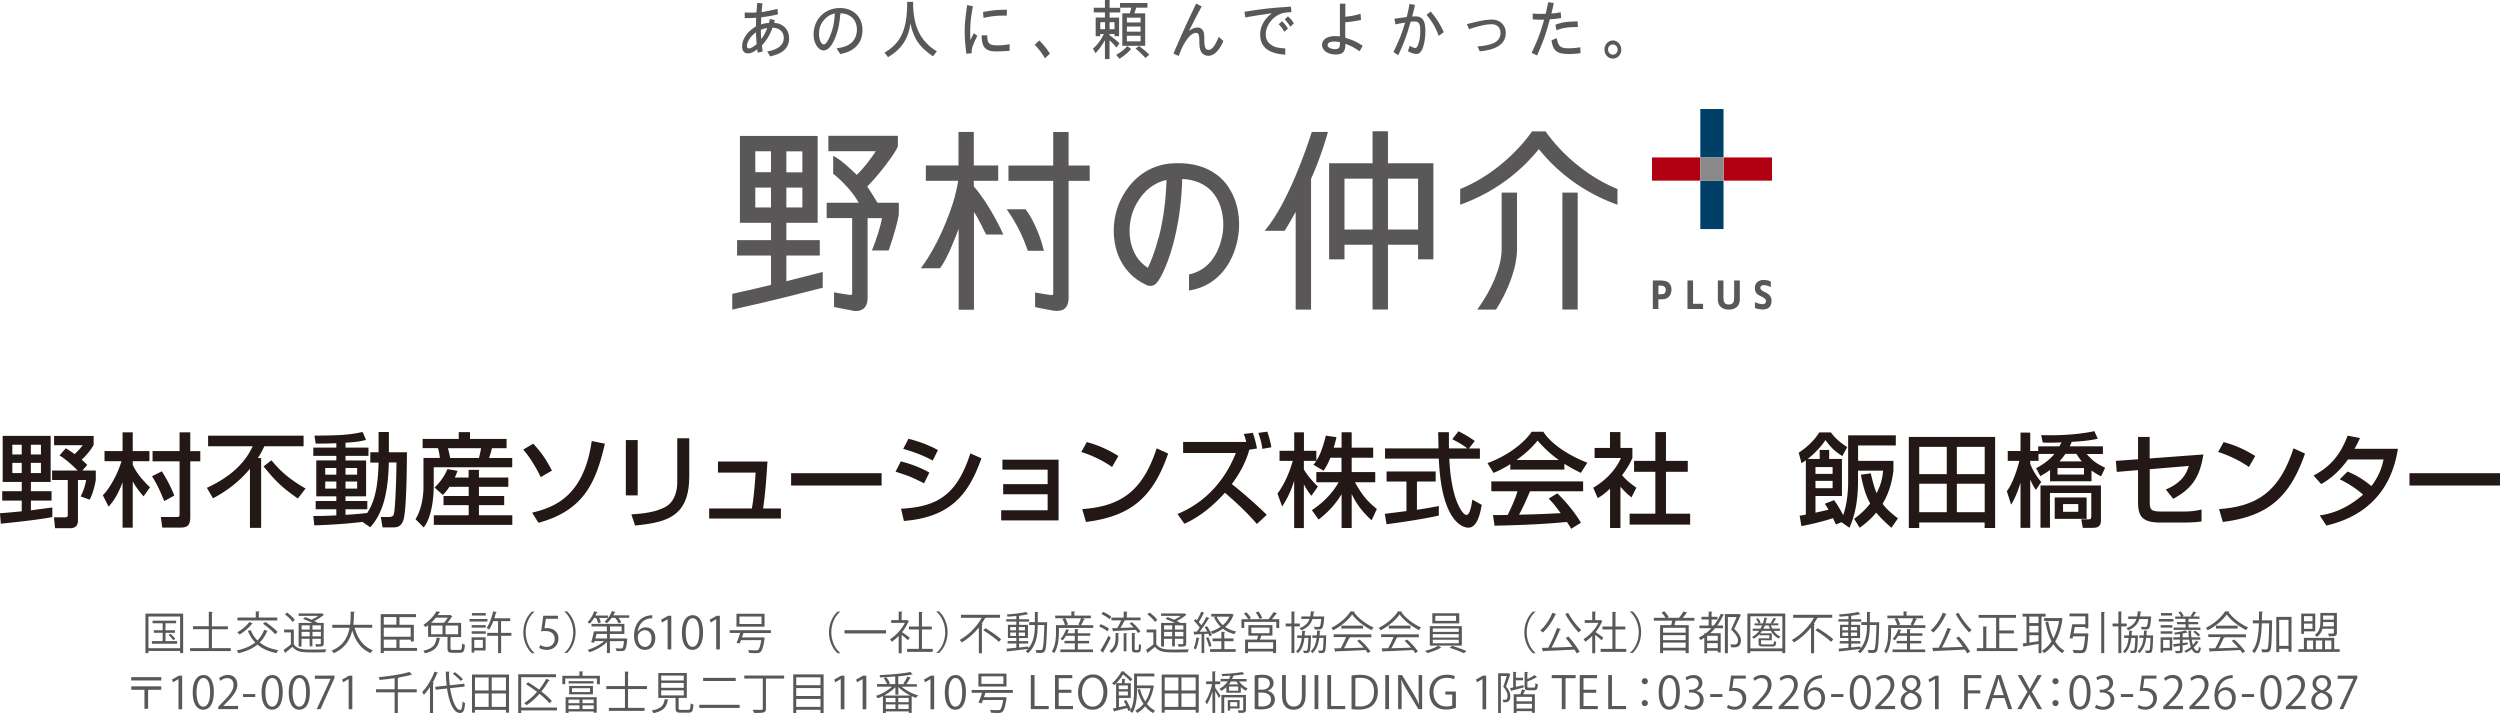
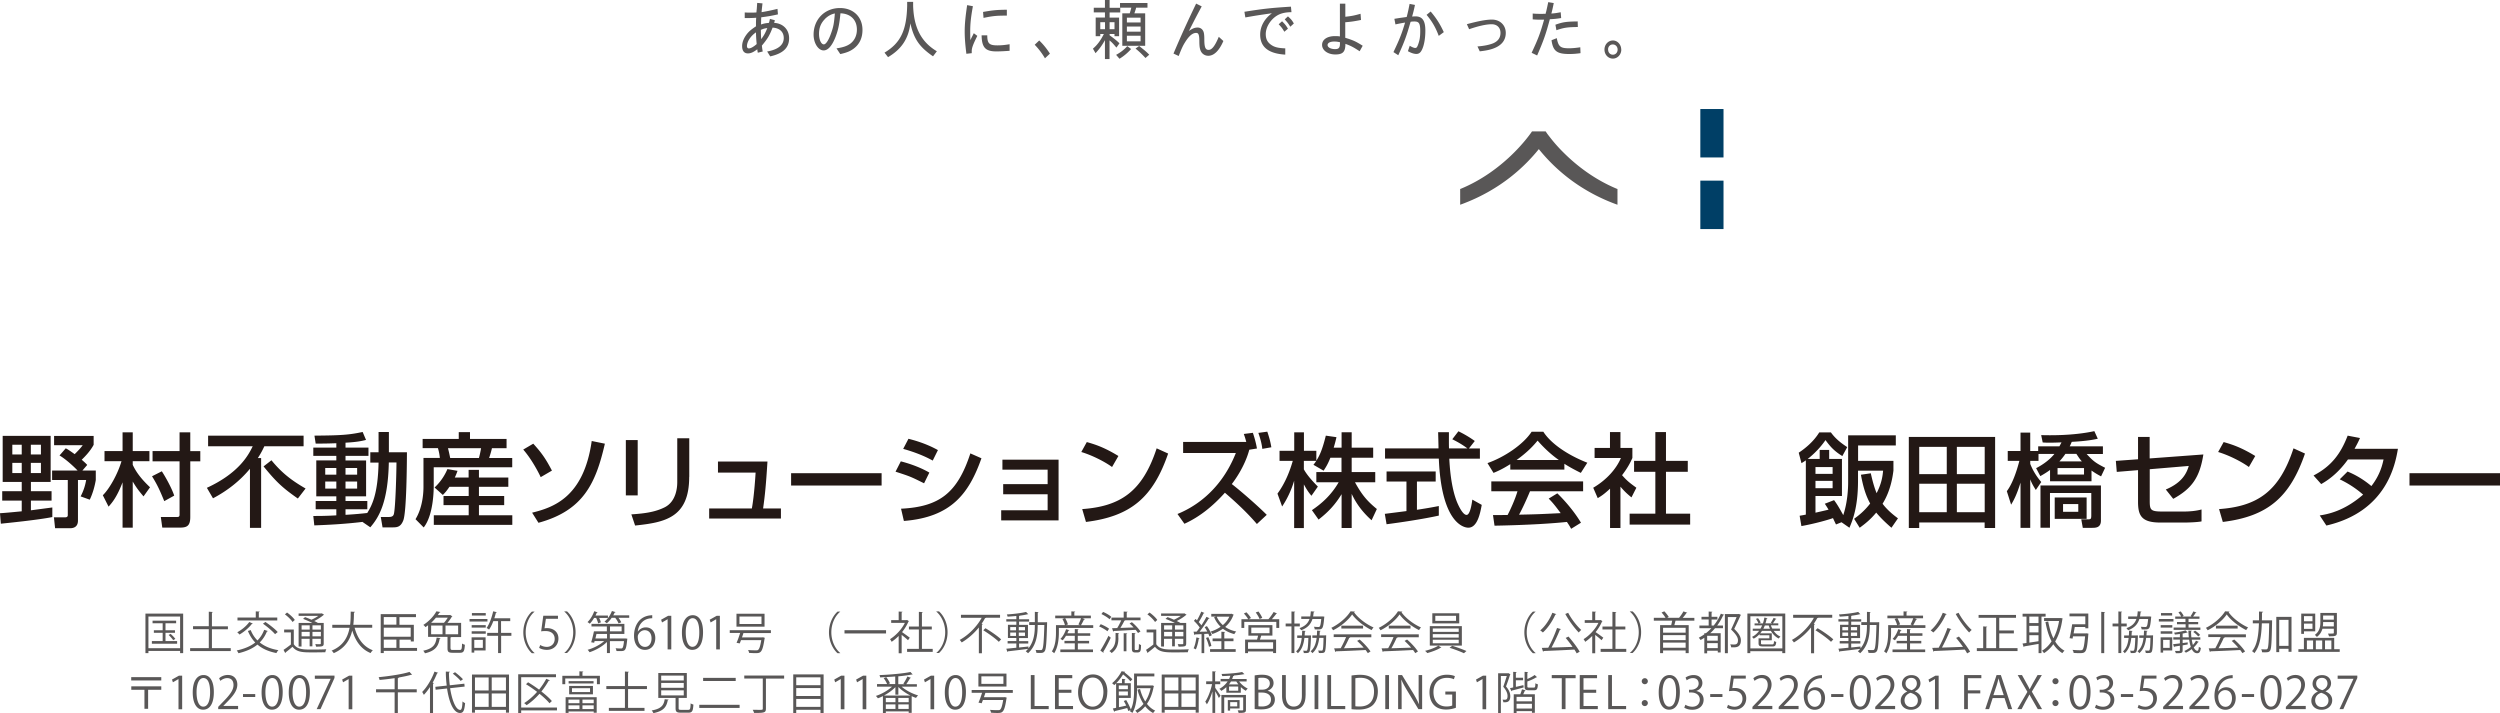
<svg xmlns="http://www.w3.org/2000/svg" id="_イヤー_2" viewBox="0 0 326.76 93.21">
  <defs>
    <style>.cls-1{fill:#003f66}.cls-2{fill:#b10011}.cls-3{fill:#231815}.cls-5{fill:#595757}</style>
  </defs>
  <g id="_イヤー_1-2">
    <path class="cls-3" d="M0 67.08c.48-.03 1-.07 2.84-.25v-1.4H.29V64.2h2.55v-1.21H.35v-6.02h6.27v6.02H4.04v1.21h2.7v1.23h-2.7v1.27c.31-.04 2.69-.36 2.8-.37v1.25c-1.76.37-6.06.8-6.73.87L0 67.09Zm1.61-8.95v1.27h1.23v-1.27H1.61Zm0 2.37v1.33h1.23V60.5H1.61Zm2.42-2.37v1.27h1.32v-1.27H4.03Zm0 2.37v1.33h1.32V60.5H4.03Zm4.57-1.9c.25.13.36.19 1.16.76.64-.63.91-.97 1.05-1.17H7.07v-1.21h5.17v1.16c-.47.89-1.27 1.67-1.56 1.95.43.37.55.49.72.68l-.63.73h1.75v1.24c-.11.67-.37 1.72-.79 2.57l-1.19-.43c.36-.69.59-1.37.72-2.14h-1.07v5.3c0 .76-.47 1-1.03 1H7.2l-.15-1.42h1.41c.13 0 .4 0 .4-.28v-4.6H6.81V61.5h3.33c-.13-.15-1.32-1.35-2.36-1.97l.8-.92ZM13.44 64.73c.89-.87 1.96-2.81 2.44-4.45h-2.22v-1.32h2.36v-2.45h1.33v2.45h2.18v1.32h-2.18v.48c.51 1.09 1.25 1.97 2.26 2.93l-.85 1.19c-.71-.83-1.01-1.27-1.41-1.94v6.03h-1.33v-5.93c-.75 1.97-1.4 2.7-1.83 3.18l-.75-1.49Zm7.71-3.13c.47.71 1.31 2.22 1.62 3.18l-1.3.72c-.56-1.36-.88-2.09-1.6-3.25l1.28-.65Zm2.32-5.09h1.4v2.45h1.31v1.34h-1.31v7.27c0 1.23-.49 1.39-1.4 1.39h-2.26l-.19-1.39h2.14c.12 0 .31 0 .31-.29V60.3h-3.53v-1.34h3.53v-2.45ZM32.66 61.28c-1.32 1.6-2.98 2.88-4.82 3.85l-.8-1.37c4.25-1.96 5.46-4.34 5.99-5.43H27.2v-1.39h12.48v1.39h-5.13c-.17.36-.4.85-.85 1.54h.43v9.12h-1.46v-7.71Zm2.82-1.12c1.3 1.59 2.56 2.6 4.46 3.69l-1.01 1.31c-1.96-1.37-2.8-2.13-4.48-4.2l1.03-.8ZM47.34 68.22c-2.42.29-4.6.39-6.26.45l-.13-1.23c.77 0 1.61 0 3.01-.08v-.8h-2.7v-1.08h2.7v-.61h-2.62v-4.69h2.62v-.6h-3.01V58.5h3.01v-.57c-1.27.05-2.05.05-2.7.05l-.16-1.04c3.4-.03 4.48-.09 6.3-.48l.44 1.04c-.53.13-1.15.28-2.68.36v.64h3v1.08h-3v.6h2.69v4.69h-2.69v.61h2.85v1.08h-2.85v.73c1.35-.08 2.11-.16 2.84-.24.59-.96 1.4-2.42 1.48-6.59H48.4v-1.35h1.08v-2.65h1.35v2.65h2.36c-.01 1.59-.05 7.75-.47 8.89-.35.93-.88.93-1.45.93H50l-.23-1.36h1.09c.49 0 .57-.24.61-.35.23-.76.35-5.74.35-6.77h-1c-.11 5.26-1.32 7.19-2.42 8.47l-1.05-.72Zm-4.83-7.05v.87h1.45v-.87h-1.45Zm0 1.77v.92h1.45v-.92h-1.45Zm2.65-1.77v.87h1.52v-.87h-1.52Zm0 1.77v.92h1.52v-.92h-1.52ZM55.26 57.37h4.7v-.89h1.47v.89h4.78v1.21H64.3c-.11.49-.29 1.05-.37 1.28h3.02v1.21H56.69v2.41c0 .43 0 3.8-1.31 5.46l-1.07-1.08c1.04-1.69 1.04-3.88 1.04-4.25v-3.76h2.14c-.04-.44-.12-.84-.25-1.28h-2v-1.21Zm3.49 6.25c-.4.59-.61.81-.87 1.07l-1.08-.97c.93-.87 1.43-1.81 1.68-2.41l1.32.23c-.12.33-.2.56-.36.88h1.81v-1.01h1.35v1.01h3.84v1.21H62.6v1.2h3.3v1.19h-3.3v1.33h4.36v1.25H56.7v-1.25h4.56v-1.33h-3.29v-1.19h3.29v-1.2h-2.5Zm-.2-5.04c.08.27.23.96.29 1.28h3.76c.12-.44.2-.83.28-1.28h-4.33ZM70.67 62.36c-.17-.37-1.07-2.21-2.28-3.6l1.31-.77c1.08 1.19 1.61 1.93 2.44 3.52l-1.46.85Zm-1.12 4.65c2.73-.68 6.74-1.97 7.79-9.37l1.72.35c-1.19 5.18-2.81 8.74-8.68 10.34l-.83-1.32ZM83.35 64.75H81.8v-7.23h1.55v7.23Zm6.73-2.41c0 5.33-3.17 5.94-7.07 6.35l-.49-1.46c1.93-.12 3.21-.35 4.37-.93 1.55-.79 1.63-2.74 1.63-3.25v-5.77h1.57v5.06ZM100.31 60.32c-.19 3.06-.33 4.45-.57 6.14h2.33v1.31h-9.38v-1.31h5.58c.32-1.73.48-4.52.49-4.69h-4.92v-1.45h6.46ZM115.23 61.85v1.61H103.4v-1.61h11.83ZM120.78 63.17c-1.75-.87-1.79-.89-3.73-1.52l.69-1.35c.64.16 2.29.63 3.73 1.47l-.69 1.4Zm-3.01 3.32c5.02-.25 7.37-2.05 9.06-7.23l1.45.64c-1.62 4.56-3.9 7.7-10.14 8.19l-.37-1.6Zm4.14-6.29c-1.62-.91-3.44-1.41-3.86-1.53l.69-1.32c.45.12 2.16.53 3.85 1.48l-.68 1.37ZM138.36 60.08v7.94h-7.5v-1.33h6.07V64.6h-5.81v-1.32h5.81v-1.89h-5.91v-1.31h7.34ZM145.35 61.04c-1-.73-2.65-1.55-4.02-1.96l.72-1.3c1.17.33 2.33.72 4.13 1.82l-.83 1.44Zm-3.89 5.5c4.98-.36 7.87-2.28 9.72-7.94l1.5.68c-1.96 5.69-4.83 8.21-10.74 8.94l-.49-1.68ZM163.76 56.58c.31.93.43 1.5.53 2.04l-1 .16c-.61 2.26-1.96 4.06-2.29 4.49.76.57 3.12 2.57 4.57 4.02l-1.29 1.2c-1.27-1.49-2.7-2.81-4.18-4.09-1.5 1.68-3.25 3.14-5.29 4.06l-.91-1.28c1.65-.67 5.51-2.62 7.63-7.97h-6.89v-1.45h8.25c-.12-.48-.23-.79-.32-1.04l1.19-.15Zm1.23 2.09c-.05-.43-.15-1.05-.52-2.09l1.17-.16c.32.93.44 1.51.53 2.04l-1.19.21ZM173.88 59.84c-.35.89-.63 1.29-.88 1.68l-1.33-.77c.11-.13.25-.32.37-.51h-1.62v1.11c.45.81 1.21 1.62 1.83 2.25l-.84 1.2c-.4-.47-.64-.85-.99-1.49v5.71h-1.27v-6.19c-.35 1.19-.88 2.34-1.57 3.37l-.61-1.68c1.05-1.43 1.65-3.05 2-4.28h-1.73v-1.32h1.92v-2.41h1.27v2.41h1.62v1.3c.37-.59.75-1.29 1.24-3.28l1.39.2c-.08.37-.19.81-.36 1.37h1.03V56.5h1.32v2.01h2.81v1.32h-2.81v1.87h3.08v1.33h-2.65c.93 1.71 1.64 2.5 2.86 3.5l-.69 1.47c-.49-.45-1.75-1.59-2.6-3.45v4.46h-1.32v-4.42c-.81 1.32-1.68 2.29-3.01 3.32l-.87-1.23c1.17-.79 2.48-1.88 3.5-3.65h-2.92V61.7h3.29v-1.87h-1.45ZM191.99 58.62h1.44v1.33h-4c.05 1.01.21 3.74 1.03 5.73.07.15.67 1.62 1.23 1.62.45 0 .67-1.39.75-2l1.23.69c-.19 1.03-.55 2.98-1.75 2.98-.8 0-3.54-.92-3.86-9.03h-7.03v-1.33h6.99c0-.29-.04-1.77-.05-2.12h1.41c0 .83-.01 1.58.01 2.12h2.41c-.64-.48-1.19-.8-1.98-1.2l.8-1.04c.68.32 1.5.8 2.14 1.27l-.76.97Zm-10.98 8.54c.72-.09 2.52-.32 2.82-.36v-3.86h-2.6v-1.32h6.42v1.32h-2.45v3.69c1.53-.23 2.34-.39 2.86-.49v1.25c-2.17.48-5.26.93-6.83 1.13l-.23-1.36ZM197.41 60.66c-1.01.64-1.62.91-2.2 1.15l-.79-1.28c2.14-.75 4.64-2.38 5.77-4.1h1.53c.97 1.52 3.12 3.02 5.75 4.05l-.85 1.33c-.56-.28-1.33-.67-2.15-1.19v.76h-7.07v-.72Zm7.94 8.45c-.16-.29-.24-.44-.55-.89-1.83.19-4.81.4-9.46.49l-.2-1.39c.28 0 1.49 0 1.91-.01.35-.65 1.01-2.11 1.29-3.1h-3.42v-1.29h12v1.29h-6.94c-.45 1.08-.97 2.21-1.43 3.06 2.49-.05 2.77-.07 5.44-.2-.65-.87-.99-1.32-1.57-1.9l1.13-.69c.41.4 1.93 1.91 3.09 3.84l-1.29.8Zm-1.61-8.99c-1.44-1.01-2.45-2.17-2.77-2.53-.53.64-1.25 1.45-2.74 2.53h5.51ZM211.81 69.01h-1.37v-5.14c-.8.75-1.2.99-1.61 1.24l-.59-1.36c1.71-1 3.01-2.44 3.62-3.89h-3.44v-1.31h2.01v-2.08h1.37v2.08h1.56v1.31c-.23.51-.53 1.17-1.35 2.25.68.77 1 1 1.87 1.64l-.64 1.26c-.63-.51-.99-.87-1.44-1.4v5.4Zm4.54-12.54h1.4v3.77h2.85v1.43h-2.85v5.47h3.16v1.43H213v-1.43h3.36v-5.47h-2.78v-1.43h2.78v-3.77ZM240.69 68.26l-.72.29c-.09-.2-.27-.55-.39-.83-.64.23-2.38.73-4.13 1.04l-.23-1.35c.47-.08.63-.11.81-.15v-7.09c-.12.08-.21.15-.57.37l-.36-1.37c.91-.6 1.97-1.49 2.68-2.65h1.53c.71 1 1.67 1.61 2.13 1.92l-.64 1.17c-1.08-.67-1.58-1.24-2.2-2.09-.92 1.35-2.04 2.24-2.32 2.46h1.56v-1.17h1.24v1.17h1.67v4.85h-3.46v2.18c.39-.09 1.47-.33 1.71-.4-.23-.37-.27-.44-.49-.77l1.21-.47c.27.36.57.8 1.2 1.96.57-1.69.64-3.5.64-4.29V56.9h6.23v1.32h-4.93v2.02h4.62v1.27c-.09.68-.33 2.58-1.42 4.33.63.85 1.44 1.48 2.01 1.91l-.85 1.23c-.55-.48-1.31-1.16-1.99-1.98-.84 1.01-1.57 1.54-2.16 1.98l-.73-1.17c.51-.37 1.31-.97 2.1-2-.49-.89-.87-1.91-1.21-3.76l1.29-.19c.17.75.39 1.68.76 2.6.69-1.33.79-2.33.85-2.94h-3.28v1.31c0 3.5-.71 5.17-1.12 6.15l-1.05-.73Zm-3.4-7.21v.89h2.24v-.89h-2.24Zm0 1.8v.96h2.24v-.96h-2.24ZM260.77 57.11v11.9h-1.37v-.72h-8.55v.72h-1.36v-11.9h11.28Zm-9.92 1.3v3.56h3.6v-3.56h-3.6Zm0 4.82v3.72h3.6v-3.72h-3.6Zm4.92-4.82v3.56h3.64v-3.56h-3.64Zm0 4.82v3.72h3.64v-3.72h-3.64ZM266.15 61.18c.39-.2 1.56-.84 2.37-1.85h-2.08v.91h-1.08v.39c.25.65.69 1.49 1.44 2.37l-.71 1.04c-.33-.52-.52-.85-.73-1.39v6.34h-1.27v-5.91c-.52 1.69-.96 2.44-1.23 2.88l-.56-1.76c.73-.97 1.27-2.54 1.64-3.96h-1.52v-1.29h1.67v-2.41h1.27v2.41h1.04v-.61h2.77c.05-.09.09-.16.28-.52-.93.04-1.53.04-1.57.04-.39 0-.65-.01-.89-.03l-.2-.96c1.04.03 4.17.09 6.95-.52l.45.99c-.99.24-2.29.35-3.4.41-.07.15-.13.32-.27.59h4.34v1h-2.12c.8.88 1.13 1.16 2.41 1.8l-.53 1.12c-.31-.16-.73-.39-1.25-.76v1.4h-5.42v-1.48c-.28.21-.6.43-1.27.81l-.55-1.04Zm8.45 2.28v4.58c0 .95-.71.95-1.16.95h-1.21l-.2-1.11h.79c.47 0 .52-.01.52-.59v-2.85h-5.4v4.54h-1.24v-5.53h7.9Zm-1.87 1.56v2.8h-4.17v-2.8h4.17Zm-3.8-3.84v.84h3.46v-.84h-3.46Zm3.18-.87c-.35-.4-.53-.71-.72-.99h-1.43c-.35.51-.63.81-.79.99h2.93Zm-2.46 5.57v1.01h1.99v-1.01h-1.99ZM287.99 59.39c-.48 3.06-1.53 4.48-3.94 5.81l-.97-1.22c2.17-.91 2.73-2.16 3-3.08l-5.1.43v4.14c0 1.2.12 1.39 1.69 1.39h2.74c.76 0 1.61-.07 2.34-.27v1.56c-.53.11-1.72.15-2.28.15h-3.1c-2.48 0-2.92-.92-2.92-2.73v-4.12l-2.78.23-.12-1.44 2.9-.21v-2.92h1.52v2.81l7.02-.52ZM293.94 61.04c-1-.73-2.65-1.55-4.02-1.96l.72-1.3c1.17.33 2.33.72 4.13 1.82l-.83 1.44Zm-3.89 5.5c4.98-.36 7.87-2.28 9.72-7.94l1.5.68c-1.96 5.69-4.83 8.21-10.74 8.94l-.49-1.68ZM306.86 61.64c.53.23 1.69.72 3.09 1.89 1.16-1.49 1.45-2.84 1.59-3.48h-4.65c-1.43 2-2.85 2.85-3.5 3.22l-1-1.12c2.32-1.21 3.54-2.82 4.46-5.21l1.61.31c-.17.39-.31.69-.71 1.41h5.67c-.35 2.06-1.48 8.21-9.35 10.03l-.87-1.32c.99-.16 3.14-.52 5.67-2.72a13.222 13.222 0 0 0-3.06-2l1.04-1.03ZM326.76 61.85v1.61h-11.83v-1.61h11.83Z" />
    <path class="cls-1" d="M222.24 14.25h3.03v6.33h-3.03zM222.24 23.61h3.03v6.33h-3.03z" />
-     <path class="cls-2" d="M225.28 20.58h6.33v3.03h-6.33zM215.92 20.58h6.32v3.03h-6.32z" />
-     <path style="fill:#898989" d="M222.24 20.58h3.03v3.03h-3.03z" />
-     <path class="cls-5" d="M220.56 36.66h.73v3.05h1.31v.68h-2.04v-3.73ZM229.36 37.69c0-.44.17-.72.4-.88.23-.17.51-.22.73-.22.39 0 .72.08.94.19h.02v.75l-.05-.02c-.21-.11-.55-.24-.83-.24-.11 0-.23.01-.32.07-.09.05-.16.14-.16.31 0 .1.05.18.14.26.09.08.22.14.37.22.25.12.48.25.66.43.18.18.29.42.29.76 0 .43-.14.72-.35.89-.21.17-.5.24-.79.24-.34 0-.75-.08-1.01-.18h-.02v-.77l.05.02c.26.11.64.24.95.24.1 0 .21-.02.3-.09.08-.06.14-.15.14-.32 0-.13-.04-.22-.14-.31s-.25-.19-.47-.29c-.24-.11-.45-.22-.6-.38-.15-.16-.24-.38-.24-.69ZM218.05 36.9c-.27-.18-.63-.24-1.05-.24h-.97v3.73h.73v-1.27h.48c.33 0 .64-.09.86-.3.23-.21.37-.54.37-.99s-.16-.74-.43-.92Zm-.49 1.44c-.11.09-.28.12-.5.12h-.3v-1.13h.26c.24 0 .42.05.53.14.11.09.17.21.17.4 0 .24-.06.39-.17.48ZM225.96 40.47c-.38 0-.74-.1-1-.31s-.43-.54-.43-1v-2.5h.73v2.25c0 .27.04.5.14.65.1.15.28.24.56.24s.46-.09.56-.24c.11-.15.14-.38.14-.65v-2.25h.74v2.5c0 .46-.17.79-.43 1-.27.21-.63.31-1.02.31M107.29 35.61c-.44.11-2.24.58-4.51 1.15V33.4h4.37v-2.01h-4.37v-2.27h4.09V17.77H96.71v11.35h4.06v2.27h-4.43v2.01h4.43v3.84c-1.65.4-3.39.81-4.98 1.15l-.08.02v2.06l.13-.03c4.46-.96 10.26-2.46 11.61-2.81l.08-.02v-2.07l-.24.07Zm-4.51-15.83h2.09v2.74h-2.09v-2.74Zm0 4.74h2.09v2.6h-2.09v-2.6Zm-2.01 2.6h-2.05v-2.6h2.05v2.6Zm0-4.61h-2.05v-2.74h2.05v2.74Zm10.59 18.09c.18.03.35.05.51.05.24 0 .46-.03.65-.11.29-.11.51-.3.66-.58.15-.28.22-.62.22-1.06V28.51h1.88c-.1.57-.29 1.28-.51 1.99-.24.76-.51 1.51-.75 2.1l-.06.14h2.19l.03-.07c.88-2.59 1.14-3.76 1.3-4.63V26.5h-2.79c-.32-.52-.89-1.48-1.34-2.12.71-.7 1.6-1.75 2.37-2.75.39-.52.76-1.02 1.05-1.46.29-.44.5-.81.59-1.08v-1.34h-9.09v2.01h6.21c-.66 1-1.56 2.19-2.49 3.1-.81-.75-1.78-1.75-2.93-2.41l-.16-.09v2.35l.04.03c.72.56 1.43 1.28 2.04 1.98.54.64.99 1.28 1.26 1.78h-4.19v2h3.33v9.92c0 .03-.02.05-.03.06-.01.02-.03.04-.06.05-.03.01-.08.02-.14.02-.05 0-.11 0-.17-.02-.54-.08-1.15-.17-1.85-.3l-.12-.02v1.9l.07.02c.09.03.27.07.49.11.33.07.75.15 1.1.21.35.06.63.11.67.12ZM153.21 21.35c-1.45.09-2.79.57-3.94 1.38-1.14.82-2.1 1.96-2.79 3.39-.6 1.24-.91 2.65-.91 4.05 0 1.04.17 2.06.51 3.01.69 1.87 2.02 3.3 3.85 4.11.14.06.28.08.42.08.21 0 .42-.06.6-.18.12-.08.25-.22.41-.44.26-.37.58-.94.91-1.72.99-2.29 2.11-6.31 2.25-11.64 1.66.09 2.95.64 3.87 1.63 1.1 1.2 1.5 2.87 1.5 4.32 0 .38-.03.74-.07 1.07-.08.58-.32 1.75-.96 2.88-.32.56-.74 1.11-1.29 1.56-.55.45-1.23.81-2.08 1.01l-.08.02v2.09l.12-.02c1.99-.33 3.47-1.36 4.5-2.69 1.03-1.34 1.61-2.98 1.83-4.56.07-.47.1-.94.1-1.4 0-2.19-.73-4.25-2.05-5.68-.99-1.07-2.81-2.29-5.9-2.29-.25 0-.52 0-.79.03Zm-1.79 9.75c-.49 1.88-1.04 3.19-1.39 3.9-.94-.6-1.61-1.44-2.01-2.55-.26-.7-.38-1.48-.38-2.28 0-1.09.24-2.2.7-3.15.28-.58.74-1.35 1.43-2.03.67-.65 1.55-1.22 2.7-1.47-.09 3.1-.53 5.64-1.03 7.58ZM181.41 21.34v-4.18h-2.01v4.18h-5.68V33.9h2.01v-1.91h3.67v8.47h2.01v-8.47h3.94v1.91h2V21.34h-5.95ZM179.4 30h-3.67v-6.65h3.67V30Zm5.95 0h-3.94v-6.65h3.94V30Zm-13.92-12.68c-.28.89-1.04 3.18-2.1 5.68-1.06 2.49-2.42 5.23-3.9 7l-.14.17h2.62l.03-.05c.42-.65.98-1.66 1.41-2.42v12.77h2.01V23.38c.68-1.51 1.2-2.95 1.57-4.05.18-.56.33-1.02.43-1.36.05-.18.09-.3.12-.41.03-.1.05-.16.05-.19l.04-.13h-2.1l-.02.07ZM124.82 25.64c-.74 2.64-2.31 6.51-4.34 9.25l-.13.17h2.52l.03-.04c.53-.75 1.03-1.76 1.47-2.79.35-.81.66-1.62.93-2.32v10.57h2V27.69c.31.47.59.98.83 1.46.3.58.54 1.11.73 1.45l.03.05h2.26l-.08-.15s-.01-.03-.03-.06c-.12-.25-.54-1.18-1.2-2.34-.65-1.15-1.53-2.55-2.56-3.74v-.73h3.19v-2h-3.19v-4.39h-2v4.39h-4.27v2h4.22c-.06.5-.2 1.19-.43 2Zm13.97 14.91c.29-.11.51-.3.66-.58.15-.28.22-.62.22-1.06V23.64h2.76v-2h-2.76v-4.39h-2.01v4.39h-5.85v2h5.85v14.65c0 .06 0 .11-.01.15 0 .03-.02.05-.02.06-.01.02-.03.04-.06.05-.03.01-.07.02-.14.02-.05 0-.11 0-.17-.02-.54-.08-1.14-.17-1.85-.3l-.12-.02v1.9l.07.02c.1.03.27.07.49.11.33.07.75.15 1.1.21.35.06.63.11.67.12.18.03.36.05.52.05.24 0 .46-.03.65-.11Zm-7.11-13.04c.57.81 1.69 2.47 2.64 5.2l.03.07h2.09l-.03-.13c-.26-1.08-.64-2.13-1.06-3.04-.42-.91-.86-1.68-1.27-2.22l-.03-.04h-2.47l.12.17ZM204.21 25.17h2v15.29h-2zM197.49 36.51c-.49 1.36-1.17 2.72-1.93 3.91l-.03.05h-2.45l.12-.17c.86-1.21 1.63-2.55 2.18-3.89.55-1.34.89-2.67.89-3.84v-7.4h2.01v7.4c0 1.21-.3 2.57-.79 3.94Z" />
    <path class="cls-5" d="m202.06 17.22.03.06c.03.03.07.09.12.17.1.14.26.34.46.6.4.51 1 1.22 1.79 1.99 1.57 1.55 3.89 3.4 6.88 4.64l.07.02v2.06l-.14-.05c-5.27-1.93-8.42-5.09-10.14-7.22-1.72 2.13-4.87 5.28-10.14 7.22l-.14.05V24.7l.07-.02c5.57-2.3 8.8-6.75 9.24-7.39.03-.04.05-.07.05-.07l.03-.05h1.79l.03.06ZM99.66.45c-.04.38-.08.68-.12 1.14.72-.12 1.11-.2 2.08-.43l.06.72c-.92.2-1.31.27-2.18.38-.02.29-.02.56-.03.94.43-.14.55-.16 1.03-.21.07-.2.08-.26.13-.52l.64.17c-.01.1-.03.17-.09.35 1.17.06 1.96.87 1.96 2.01 0 1.24-.78 1.99-2.47 2.37l-.4-.64c1.43-.25 2.17-.85 2.17-1.76 0-.81-.55-1.31-1.46-1.36-.41 1.06-.66 1.46-1.4 2.35.03.27.05.44.11.77l-.64.16c-.03-.13-.05-.28-.07-.45-.5.38-.85.54-1.22.54-.49 0-.76-.33-.76-.95 0-.53.23-1.09.67-1.64.27-.33.58-.58 1.14-.95 0-.63 0-.73.03-1.12-.41.03-.71.04-1 .04h-.5v-.73c.4.02.53.02.78.02s.37 0 .75-.02v-.07l.02-.13v-.1c.02-.13.02-.05.03-.26.03-.39.03-.47.05-.69l.68.06Zm-2.03 5.57c0 .2.1.31.25.31.24 0 .63-.22 1.02-.57-.06-.69-.08-.97-.09-1.53-.68.46-1.18 1.2-1.18 1.8Zm1.82-2.12c0 .52.02.83.04 1.22.39-.53.53-.79.8-1.45-.35.04-.48.08-.84.23ZM109.34 6.32c.88-.13 1.37-.31 1.78-.6.57-.42.88-1.08.88-1.85 0-1.27-.82-2.09-2.15-2.13-.14 1.5-.32 2.29-.69 3.21-.45 1.09-.96 1.64-1.51 1.64-.7 0-1.31-.95-1.31-2.06 0-2.01 1.46-3.48 3.45-3.48 1.74 0 2.94 1.16 2.94 2.86 0 1.08-.41 1.92-1.21 2.49-.44.31-.83.47-1.69.67l-.49-.74Zm-1.51-3.84c-.53.53-.78 1.14-.78 1.95 0 .76.28 1.37.63 1.37.28 0 .65-.59.96-1.49.3-.85.37-1.25.48-2.55-.45.08-.89.32-1.29.71ZM119.35.78c.09 2.66.94 4.64 3.1 5.92l-.5.66c-1.78-1.22-2.5-2.26-2.96-4.31-.24 2.01-1.16 3.38-2.92 4.42l-.46-.59c2.16-1.29 2.88-2.99 2.96-6.12V.24h.78v.54ZM127.16.82c-.26 1.43-.35 2.29-.35 3.31 0 .3 0 .48.02 1.12.07-.15.13-.27.28-.57.1-.18.1-.2.17-.34l.46.35c-.54 1.08-.73 1.56-.73 2v.26l-.7.08c-.15-1.19-.22-2.08-.22-2.89 0-.98.09-1.91.32-3.47l.75.14Zm1.88 3.8c0 1.06.25 1.31 1.33 1.31.48 0 .95-.04 1.59-.15v.86c-.51.04-1.22.08-1.72.08-1.44 0-1.91-.5-1.94-2.1h.74Zm2.56-2.58c-1.39 0-1.85.05-3.05.3l-.06-.78c1.34-.23 1.74-.27 3.11-.29v.77ZM135.83 5.29c.52.5.96 1.04 1.4 1.72l-.65.61a9.17 9.17 0 0 0-1.34-1.77l.59-.56ZM145.03 0v1.02h1.39v.61h-1.39v.67h1.24v2.43h-.6v-.29h-.64v.17c.68.5.92.69 1.29 1.05l-.4.56c-.48-.57-.6-.69-.9-.94v2.44h-.6V5.25c-.38.68-.72 1.15-1.23 1.7l-.34-.59c.57-.48 1.02-1.09 1.43-1.92h-.47v.29h-.6V2.29h1.21v-.67h-1.46v-.61h1.46V0h.6Zm-1.22 3.82h.62V2.9h-.62v.92Zm1.22 0h.64V2.9h-.64v.92Zm2.81 2.59c-.48.53-.97.94-1.52 1.27l-.44-.51c.6-.33 1.04-.67 1.46-1.14l.49.37Zm2.14-6.02V1h-1.48c-.05.22-.08.29-.23.74h1.41v4.25h-2.99V1.74h.97c.1-.32.13-.44.21-.74h-1.48V.39h3.6Zm-2.69 2.55h1.79v-.63h-1.79v.63Zm0 1.2h1.79v-.67h-1.79v.67Zm0 1.26h1.79v-.73h-1.79v.73Zm1.6.61c.81.64.95.76 1.32 1.14l-.49.43c-.52-.55-.81-.83-1.3-1.23l.47-.34ZM157.07.83c-.65 1.22-.91 1.7-1.67 3.22.46-.33.76-.45 1.14-.45.28 0 .54.14.68.38.14.21.19.53.19 1.18 0 1.03.15 1.36.56 1.36.43 0 .83-.51 1.33-1.71l.6.55c-.55 1.27-1.23 1.93-1.97 1.93-.44 0-.81-.24-.99-.63-.13-.31-.17-.57-.18-1.2 0-.89-.1-1.16-.41-1.16-.48 0-.93.38-1.46 1.23-.26.41-.45.8-.83 1.79l-.68-.32c1.06-2.49 1.75-4 2.96-6.53l.72.36ZM168.79 1.59c-.68.01-1.17.11-1.58.29-1 .45-1.77 1.57-1.77 2.57 0 .65.22 1.09.75 1.44.41.28.91.4 1.8.43v.82c-2.19-.13-3.28-.99-3.28-2.62 0-1.06.56-2.08 1.53-2.78h-.1l-.09.02c-1.74.25-1.85.27-3.28.52l-.12-.74c2.51-.4 3.43-.5 6.08-.67l.07.71Zm-1.22 1.19c.42.42.51.54.77.97l-.47.4c-.28-.47-.36-.57-.74-.98l.43-.38Zm.77-.64c.44.4.55.54.77.93l-.46.42c-.28-.44-.34-.52-.73-.96l.42-.39ZM175.84.48v1.71c.76-.08 1.15-.15 1.99-.39l.06.81c-.91.18-1.24.23-2.06.3v2.03c1.02.31 1.38.47 2.28 1.04l-.4.72c-.84-.55-1.11-.69-1.86-.97 0 1.05-.33 1.39-1.32 1.39s-1.73-.55-1.73-1.25.67-1.15 1.69-1.15c.23 0 .34 0 .64.04V.48h.71Zm-.7 5.04c-.33-.07-.5-.09-.75-.09-.54 0-.87.18-.87.46 0 .3.42.53.97.53.23 0 .38-.03.48-.13.09-.08.13-.18.16-.38 0-.09.01-.16.01-.3v-.09ZM184.94.65c-.16.76-.21.94-.37 1.51.17-.01.32-.02.43-.02.91 0 1.3.56 1.3 1.86 0 .91-.13 1.77-.38 2.36-.2.48-.43.69-.79.69-.3 0-.66-.11-1.11-.36l.24-.71c.27.17.55.29.72.29s.25-.1.39-.49c.2-.58.26-.98.26-1.74 0-.97-.16-1.23-.75-1.23-.18 0-.32 0-.51.04-.54 1.89-.83 2.68-1.61 4.37l-.63-.41c.8-1.69 1.06-2.32 1.52-3.86-.55.09-.69.12-1.26.24l-.14-.73c1.06-.17.79-.12 1.61-.24.2-.77.21-.86.38-1.71l.68.13Zm2.05.85c.77.91 1.22 1.63 1.72 2.7l-.66.49c-.4-1.08-.86-1.88-1.59-2.75l.54-.44ZM191.73 3.16c1.51-.41 2.53-.6 3.28-.6 1.02 0 1.8.71 1.8 1.74s-.63 1.71-1.73 2.08c-.45.15-.89.24-1.67.33l-.3-.64c.82-.06 1.53-.2 2.05-.41.63-.27.96-.72.96-1.36 0-.68-.45-1.13-1.15-1.13s-1.71.22-2.95.65l-.29-.65ZM203.08.41c-.14.7-.18.87-.31 1.36.46-.03.75-.08 1.22-.17l.06.76c-.51.08-.89.13-1.48.15-.53 1.99-.81 2.77-1.66 4.74l-.72-.35c.87-1.86 1.12-2.53 1.63-4.33h-.49c-.32 0-.55 0-1-.04v-.76c.47.04.75.04 1.03.04.21 0 .36 0 .66-.01.03-.15 0-.05.08-.32.08-.36.15-.66.26-1.2l.72.12Zm.4 4.58c.21 1.1.47 1.32 1.59 1.32.41 0 .88-.04 1.48-.13l.03.77c-.5.07-.94.11-1.46.11-1.63 0-2.13-.38-2.33-1.8l.68-.27Zm2.74-1.46c-1.35.02-1.81.08-2.79.42l-.13-.72c.96-.34 1.39-.41 2.91-.43l.02.73ZM211.91 6.48c0 .65-.49 1.18-1.1 1.18s-1.1-.52-1.1-1.18.49-1.19 1.11-1.19c.59 0 1.08.54 1.08 1.19Zm-1.72 0c0 .39.26.67.62.67s.62-.29.62-.67-.27-.67-.63-.67-.62.28-.62.67ZM19.01 80.2h4.93v5.17h-.4v-.29H19.4v.29h-.39V80.2Zm.39 4.52h4.14v-4.14H19.4v4.14Zm2.23-.93h1.52v.35h-3.3v-.35h1.41v-1.08h-1.15v-.33h1.15v-.92h-1.32v-.34h3.08v.34h-1.39v.92h1.24v.33h-1.24v1.08Zm1.01-.11c-.12-.19-.38-.48-.6-.69l.26-.14c.23.2.49.47.62.66l-.28.16ZM27.69 84.71h2.47v.39h-5.31v-.39h2.44v-2.47h-2.06v-.39h2.06v-1.9l.53.04s-.04.07-.12.08v1.79h2.09v.39H27.7v2.47ZM32.77 82.36c.21.52.5.97.88 1.35.38-.38.67-.83.88-1.39l.49.16s-.06.06-.13.05c-.23.57-.54 1.04-.94 1.44.63.51 1.44.85 2.44 1.01-.09.09-.21.26-.26.38-1.02-.2-1.84-.56-2.48-1.11-.65.53-1.48.89-2.48 1.13-.05-.1-.15-.27-.23-.36.97-.21 1.79-.54 2.42-1.04-.4-.42-.72-.92-.96-1.51l.38-.12Zm.28-.86s-.07.05-.13.05c-.4.52-1.04 1.05-1.62 1.39-.06-.09-.21-.23-.29-.3.56-.3 1.2-.81 1.57-1.34l.47.2Zm3.19-.79v.39h-5.2v-.39h2.39v-.8l.52.03s-.04.07-.12.08v.69h2.41Zm-.29 2.18c-.32-.39-1.01-.97-1.58-1.37l.32-.23c.56.38 1.27.93 1.61 1.32l-.35.28ZM38.4 82.27v1.93c.45.7 1.28.7 2.4.7.64 0 1.39-.01 1.85-.04-.05.09-.11.27-.13.39-.4.01-1.03.02-1.62.02-1.28 0-2.09 0-2.67-.73-.31.27-.63.53-.9.73 0 .05-.01.08-.05.09l-.22-.42c.29-.19.64-.45.96-.7v-1.58h-.88v-.38h1.27Zm-.88-2.21c.38.27.82.67 1.01.97l-.29.27c-.19-.3-.62-.72-1-1l.28-.24Zm3.29 1.35c-.37-.18-.82-.38-1.2-.52l.26-.23c.26.09.56.21.84.34.31-.14.64-.32.89-.5h-2.57v-.32H42l.06-.02.3.19s-.06.04-.09.05c-.3.26-.75.55-1.2.77.18.08.35.17.48.25h.76v2.67c0 .39-.12.43-1 .43-.02-.11-.06-.24-.11-.33.17 0 .33.01.45.01.25 0 .28 0 .28-.11v-.6h-1.1v.99h-.36v-.99h-1.06v1.01h-.38v-3.08h1.77Zm-.33.32h-1.06v.56h1.06v-.56Zm-1.06 1.44h1.06v-.58h-1.06v.58Zm2.52-.88v-.56h-1.1v.56h1.1Zm-1.1.88h1.1v-.58h-1.1v.58ZM48.64 82.05h-2.29c.38 1.4 1.14 2.48 2.38 2.94-.1.09-.23.25-.29.37-1.22-.5-1.97-1.54-2.4-2.95-.27 1.16-.91 2.31-2.42 2.96a1.26 1.26 0 0 0-.28-.33c1.55-.63 2.13-1.8 2.35-2.98h-2.26v-.4h2.33c.08-.61.07-1.21.08-1.72l.55.03c0 .05-.05.08-.13.1 0 .46-.01 1.01-.08 1.59h2.47v.4ZM54.51 84.68v.39h-4.35v.29h-.4v-5.09h4.61v.39h-2.16v1h1.88v2.18h-.4v-.23h-1.47v1.08h2.3Zm-2.7-4.03h-1.65v1h1.65v-1Zm1.87 2.57v-1.18h-3.52v1.18h3.52Zm-3.52.38v1.08h1.65V83.6h-1.65ZM57.59 83.4s-.05.06-.12.08c-.16.91-.5 1.58-1.93 1.91-.04-.1-.15-.26-.22-.34 1.32-.28 1.63-.84 1.75-1.71l.52.06Zm1.31 1.36c0 .16.05.19.3.19h.89c.24 0 .28-.11.3-.84.09.07.26.13.37.16-.05.85-.16 1.05-.64 1.05h-.96c-.53 0-.67-.12-.67-.57v-1.51h-2.54v-1.52c-.11.09-.22.17-.34.25-.06-.09-.19-.23-.28-.29.81-.52 1.41-1.22 1.71-1.78l.52.09s-.05.08-.13.08c-.06.1-.13.21-.21.32h1.55l.06-.02.3.19s-.05.05-.08.05c-.13.24-.35.54-.57.8h1.79v1.86h-1.28s-.05.05-.11.05v1.45Zm-.87-3.36c.18-.19.36-.45.5-.67h-1.55c-.18.22-.39.45-.63.67h1.68Zm-1.68.36v1.14h1.49v-1.14h-1.49Zm3.53 1.14v-1.14h-1.65v1.14h1.65ZM63.71 80.91v.33h-2.34v-.33h2.34Zm-.24 2.39v1.72h-1.48v.28h-.35v-2h1.83Zm-1.82-1.27v-.32h1.84v.32h-1.84Zm0 .8v-.32h1.84v.32h-1.84Zm1.84-2.7v.32h-1.81v-.32h1.81Zm-.38 3.5h-1.12v1.05h1.12v-1.05Zm3.73-.91v.38H65.5v2.26h-.4V83.1h-1.42v-.38h1.42v-1.54h-.62c-.16.43-.35.82-.56 1.11a1.97 1.97 0 0 0-.32-.21c.36-.5.67-1.35.86-2.18l.49.12s-.05.06-.13.06c-.06.24-.13.49-.21.73h2.08v.37h-1.2v1.54h1.34ZM69.87 79.95c-.64.53-1.16 1.51-1.16 2.7s.54 2.18 1.16 2.7v.03h-.35c-.59-.53-1.12-1.52-1.12-2.72s.53-2.19 1.12-2.72h.35v.03ZM72.93 80.48v.4h-1.58l-.18 1.24c.09-.01.19-.02.34-.02.78 0 1.48.46 1.48 1.35s-.64 1.49-1.51 1.49c-.44 0-.81-.13-1.01-.26l.14-.38c.16.11.49.25.87.25.55 0 1.03-.4 1.02-1.04 0-.6-.39-1.03-1.21-1.03-.23 0-.42.02-.56.04l.28-2.04h1.93ZM73.76 85.34c.64-.53 1.16-1.51 1.16-2.7s-.54-2.18-1.16-2.7v-.03h.35c.6.53 1.12 1.52 1.12 2.72s-.52 2.19-1.12 2.72h-.35v-.03ZM78.18 81.48c-.04-.19-.15-.47-.26-.71h-.27c-.17.29-.37.55-.56.75-.08-.06-.21-.16-.3-.21.35-.33.69-.88.88-1.42l.45.15s-.06.06-.12.05c-.05.12-.11.24-.16.36h1.62v.32h-1.14c.1.2.18.42.22.57l-.35.13Zm3.5 1.97h.09l.23.03s-.01.08-.02.12c-.15 1.48-.27 1.5-.95 1.5-.13 0-.29 0-.46-.01 0-.12-.05-.26-.11-.37.29.04.57.04.67.04.11 0 .16 0 .21-.05.09-.08.16-.33.22-.91h-1.84v1.56h-.39v-1.45c-.59.59-1.48 1.08-2.27 1.34-.06-.09-.17-.24-.25-.32.76-.21 1.61-.64 2.16-1.14h-1.25l-.06.22-.39-.06c.12-.38.27-.97.36-1.43h1.69v-.64h-2.01v-.34h4.3v1.32h-1.9v.59h1.96Zm-2.34-.59h-1.38c-.04.19-.09.4-.14.59h1.52v-.59Zm1.11-2.84s-.06.05-.12.05c-.05.12-.11.25-.18.36h2.09v.32h-1.4c.15.2.29.42.36.59l-.35.14c-.08-.2-.25-.49-.44-.73h-.46c-.19.28-.41.53-.64.71-.07-.06-.21-.16-.3-.22.4-.3.77-.83.97-1.38l.46.14Zm-.72 1.86v.64h1.52v-.64h-1.52ZM83.38 82.54c.2-.29.56-.54 1.03-.54.74 0 1.24.56 1.24 1.4s-.49 1.54-1.35 1.54-1.43-.71-1.43-1.85.55-2.41 1.97-2.64c.16-.02.31-.04.41-.04v.4c-1.21 0-1.79.88-1.89 1.73h.02Zm1.78.9c0-.67-.36-1.07-.89-1.07s-.91.5-.91.83c0 .8.35 1.35.96 1.35.51 0 .84-.46.84-1.12ZM87.26 84.87v-3.93h-.01l-.72.42-.12-.36.91-.51h.42v4.39h-.47ZM89.13 82.69c0-1.54.6-2.28 1.42-2.28s1.34.79 1.34 2.22c0 1.52-.53 2.31-1.41 2.31-.8 0-1.35-.79-1.35-2.25Zm2.27-.04c0-1.1-.26-1.85-.88-1.85-.52 0-.89.7-.89 1.85s.32 1.89.87 1.89c.65 0 .9-.84.9-1.89ZM93.61 84.87v-3.93h-.01l-.72.42-.12-.36.91-.51h.42v4.39h-.47ZM100.76 82.74h-3.59c-.05.18-.12.37-.19.57h2.65l.09-.02.25.08s-.02.07-.04.11c-.16 1.08-.31 1.54-.53 1.73-.15.13-.28.16-.68.16-.21 0-.51-.01-.82-.04 0-.11-.06-.27-.13-.37.43.04.86.04 1.02.04.15 0 .22 0 .29-.05.17-.13.29-.5.42-1.28h-2.65c-.06.16-.11.3-.16.43-.22-.05-.32-.06-.42-.08.15-.33.33-.84.47-1.29h-1.36v-.36h5.38v.36Zm-.83-2.52v1.69h-3.67v-1.69h3.67Zm-.4 1.34v-.98h-2.88v.98h2.88ZM109.82 79.95c-.64.53-1.16 1.51-1.16 2.7s.54 2.18 1.16 2.7v.03h-.35c-.59-.53-1.12-1.52-1.12-2.72s.53-2.19 1.12-2.72h.35v.03ZM110.38 82.37h5.43v.43h-5.43v-.43ZM118.81 81.18s-.04.05-.07.06c-.21.49-.5.96-.84 1.38.28.19.86.61 1.01.73l-.23.33c-.16-.16-.54-.47-.83-.7v2.4h-.39v-2.26c-.3.3-.61.56-.92.77-.04-.1-.15-.28-.21-.35.74-.46 1.52-1.27 1.94-2.13h-1.79v-.36h.98v-1.12l.51.03s-.04.07-.12.08v1.01h.63l.07-.02.26.16Zm1.68 3.63h1.42v.39h-3.35v-.39h1.54v-2.54h-1.3v-.38h1.3v-1.92l.52.04s-.04.07-.12.08v1.8h1.29v.38h-1.29v2.54ZM122.38 85.34c.64-.53 1.16-1.51 1.16-2.7s-.54-2.18-1.16-2.7v-.03h.35c.6.53 1.12 1.52 1.12 2.72s-.52 2.19-1.12 2.72h-.35v-.03ZM130.71 80.74h-1.81s-.08.05-.15.05c-.13.25-.28.49-.45.73l.16.05s-.05.07-.12.08v3.73h-.4v-3.37c-.6.75-1.38 1.45-2.24 1.96a2.69 2.69 0 0 0-.26-.33c1.21-.67 2.27-1.79 2.87-2.89h-2.71v-.39h5.11v.39Zm-.16 3.15c-.43-.43-1.32-1.07-2.03-1.51l.28-.27c.7.41 1.61 1.04 2.05 1.46l-.3.32ZM136.65 81.32h.21v.14c-.07 2.58-.13 3.4-.32 3.66-.16.22-.35.22-.61.22-.14 0-.31 0-.47-.01-.01-.11-.05-.28-.11-.38.3.02.56.02.69.02.08 0 .13-.02.18-.09.14-.18.22-.97.28-3.19h-.87c0 1.21-.13 2.65-1.26 3.69-.07-.07-.21-.19-.3-.25.11-.1.21-.21.3-.32-.97.13-1.98.25-2.62.32-.01.04-.05.07-.08.08l-.14-.42c.35-.03.81-.08 1.31-.13v-.56h-1.14v-.31h1.14v-.4h-1.1v-1.73h1.1v-.42h-1.31v-.31h1.31v-.42c-.38.04-.78.07-1.14.09-.02-.08-.06-.21-.1-.29.87-.05 1.94-.18 2.51-.33l.29.3s-.03.01-.05.01h-.06c-.26.07-.62.13-1 .18-.02.02-.05.03-.09.04v.43h1.31v.31h-1.31v.42h1.16v1.73h-1.16v.4h1.2v.31h-1.2v.52c.4-.04.81-.08 1.22-.13v.25c.76-.94.84-2.1.84-3.06h-.74v-.37h.74v-1.35l.49.04s-.04.06-.11.08v1.24h1.05Zm-4.61.64v.43h.76v-.43h-.76Zm0 1.16h.76v-.45h-.76v.45Zm1.93-1.16h-.81v.43h.81v-.43Zm0 1.16v-.45h-.81v.45h.81ZM141.81 80.93s-.06.05-.13.05c-.1.22-.26.52-.39.74h1.6v.35h-4.49v.57c0 .79-.09 1.94-.62 2.75-.06-.08-.22-.21-.3-.25.49-.75.54-1.78.54-2.5v-.93h1.17c-.05-.22-.18-.56-.33-.81l.33-.09h-1.27v-.35h2.11v-.55l.51.03s-.04.07-.12.08v.44h2.16v.35h-1.12l.35.11Zm-.93 3.16v.8h1.98v.35h-4.27v-.35h1.89v-.8h-1.35v-.33h1.35v-.66h-1.15c-.13.22-.28.43-.43.59-.08-.05-.21-.13-.3-.18.3-.29.58-.78.74-1.27l.44.13s-.06.06-.12.05c-.05.12-.09.23-.15.35h.97v-.55l.5.03s-.04.07-.11.08v.44h1.63v.33h-1.63v.66h1.48v.33h-1.48Zm.07-2.47c.12-.22.26-.56.35-.81h-2.07c.15.25.3.59.35.81l-.3.09h1.9l-.22-.09ZM143.86 81.58c.38.15.86.4 1.1.6l-.22.33c-.23-.2-.7-.47-1.08-.63l.21-.3Zm-.04 3.45c.3-.46.74-1.26 1.06-1.93l.3.25c-.29.63-.68 1.37-.97 1.83.02.03.03.06.03.08s0 .05-.02.06l-.4-.29Zm.36-5.05c.38.16.84.43 1.07.64l-.23.32c-.22-.22-.68-.5-1.06-.68l.22-.29Zm2 3.38c0 .66-.09 1.42-.89 2a.906.906 0 0 0-.29-.26c.74-.51.81-1.19.81-1.75v-.62l.47.03s-.04.06-.11.08v.53Zm-.84-1.25.68-.02c.19-.29.39-.69.53-1.01h-1.28v-.36h1.6v-.79l.52.03s-.04.07-.12.08v.67h1.8v.36h-1.98s-.06.05-.12.05c-.13.28-.34.64-.53.95.53-.02 1.14-.04 1.73-.06-.17-.18-.36-.37-.53-.52l.3-.17c.43.35.9.86 1.12 1.22l-.32.2c-.07-.12-.18-.26-.3-.42-1.05.06-2.16.12-2.86.15-.01.05-.04.07-.08.08l-.15-.45Zm1.53 3.01v-2.36l.47.03s-.04.07-.11.08v2.25h-.36Zm1.44-.4c0 .21.01.24.14.24h.19c.15 0 .18-.06.2-.19.01-.1.02-.32.02-.61.07.06.19.12.28.15-.02.69-.02.97-.48.97h-.29c-.43 0-.43-.28-.43-.61v-1.94l.49.03s-.04.07-.12.08v1.88ZM151.13 82.27v1.93c.45.7 1.28.7 2.4.7.64 0 1.39-.01 1.85-.04-.05.09-.11.27-.13.39-.4.01-1.03.02-1.62.02-1.28 0-2.09 0-2.67-.73-.31.27-.63.53-.9.73 0 .05-.01.08-.05.09l-.22-.42c.29-.19.64-.45.96-.7v-1.58h-.88v-.38h1.27Zm-.88-2.21c.38.27.82.67 1.01.97l-.29.27c-.19-.3-.62-.72-1-1l.28-.24Zm3.29 1.35c-.37-.18-.82-.38-1.2-.52l.26-.23c.26.09.56.21.84.34.31-.14.64-.32.89-.5h-2.57v-.32h2.97l.06-.02.3.19s-.06.04-.09.05c-.3.26-.75.55-1.2.77.18.08.35.17.48.25h.76v2.67c0 .39-.12.43-1 .43-.02-.11-.06-.24-.11-.33.17 0 .33.01.45.01.25 0 .28 0 .28-.11v-.6h-1.1v.99h-.36v-.99h-1.06v1.01h-.38v-3.08h1.77Zm-.33.32h-1.06v.56h1.06v-.56Zm-1.06 1.44h1.06v-.58h-1.06v.58Zm2.52-.88v-.56h-1.1v.56h1.1Zm-1.1.88h1.1v-.58h-1.1v.58ZM157.74 81.82c.27.38.55.88.65 1.21l-.32.15c-.03-.11-.08-.22-.13-.35l-.54.03v2.51h-.35v-2.49c-.33.02-.62.03-.86.04 0 .05-.04.06-.08.08l-.11-.44h.41c.13-.16.26-.34.4-.54-.18-.27-.49-.62-.76-.87l.21-.25c.06.05.12.11.19.18.2-.34.43-.81.56-1.14l.42.18s-.06.05-.12.05c-.15.33-.41.81-.63 1.14.13.14.26.29.35.42.25-.38.49-.78.66-1.11l.41.19s-.06.05-.13.05c-.3.5-.77 1.2-1.18 1.71l1.01-.02c-.11-.2-.22-.4-.35-.58l.29-.13Zm-.93 1.59s-.05.06-.12.06c-.08.5-.22 1.06-.39 1.41-.08-.05-.21-.11-.29-.15.17-.33.29-.89.37-1.42l.43.11Zm1.21 1.14c-.05-.32-.22-.8-.39-1.17l.3-.1c.18.37.35.84.4 1.15l-.32.11Zm2.01-.74v1.03h1.48v.36h-3.35v-.36h1.48v-1.03h-1.15v-.36h1.15v-.88l.5.03s-.04.07-.12.08v.77h1.2v.36h-1.2Zm.95-3.59.28.13s-.04.05-.06.06c-.23.63-.6 1.13-1.06 1.53.4.28.89.49 1.44.6-.08.08-.19.23-.25.34-.57-.15-1.07-.38-1.49-.7-.42.29-.88.52-1.38.69-.05-.1-.15-.24-.23-.32.46-.14.91-.35 1.31-.63-.36-.35-.65-.76-.85-1.25l.26-.08h-.63v-.36h2.59l.07-.02Zm-1.95.38c.18.42.45.79.8 1.1.36-.3.65-.67.85-1.1h-1.65ZM166.93 80.18s-.06.05-.12.05c-.15.21-.37.47-.57.7h.96v1.14h-.38v-.79h-4.19v.79h-.37v-1.14h.88c-.12-.22-.35-.52-.56-.74l.33-.16c.22.22.48.53.59.75l-.29.15h2.58c.23-.26.52-.66.68-.94l.46.2Zm-.62 2.9h-1.46c-.05.15-.11.35-.18.52h2.12v1.76h-.39v-.21h-3.28v.22h-.38V83.6h1.56c.05-.16.1-.35.14-.52h-1.27v-1.37h3.14v1.37Zm.09 1.72v-.85h-3.28v.85h3.28Zm-2.85-2.77v.73h2.38v-.73h-2.38Zm.93-2.11c.2.26.42.61.5.84l-.35.15c-.08-.23-.3-.59-.5-.86l.34-.12ZM169.89 81.87h-.71v3.49h-.38v-3.49h-.76v-.37h.76v-1.58l.49.03s-.04.07-.11.08v1.47h.71v.37Zm1.28 1.17.19.02c-.02.12-.03 1.89-.23 2.15-.09.12-.16.16-.72.15 0-.1-.04-.24-.09-.32.17.01.31.02.38.02.06 0 .11-.01.14-.06.08-.1.13-.5.17-1.62h-.52c-.09.8-.32 1.52-.86 2a.876.876 0 0 0-.23-.24c.47-.4.66-1.03.74-1.76h-.59v-.32h.62c.02-.21.02-.42.03-.63l.46.04s-.05.07-.11.08c0 .17-.02.34-.03.51h.66Zm1.93-2.44s-.01.08-.02.12c-.13 1.51-.22 1.55-.86 1.55-.11 0-.25 0-.38-.01a.802.802 0 0 0-.11-.34c.25.02.48.03.57.03.09 0 .13-.01.18-.05.09-.08.15-.35.21-.99h-1.15c-.2.64-.61 1.15-1.48 1.47a.936.936 0 0 0-.21-.28c.75-.26 1.12-.66 1.31-1.2h-1.08v-.33h1.17c.04-.21.06-.43.08-.67l.49.04s-.05.08-.12.09c-.02.19-.04.37-.07.54h1.26l.21.03Zm.05 2.44h.19c-.02.14 0 1.91-.19 2.16-.09.13-.18.17-.77.15-.01-.11-.05-.24-.09-.33.19.02.36.02.43.02.06 0 .11 0 .14-.06.07-.09.11-.5.13-1.61h-.56c-.1.8-.33 1.52-.9 2-.05-.08-.15-.19-.23-.25.49-.4.7-1.02.79-1.75h-.56v-.32h.59c.02-.21.02-.41.03-.63l.47.04s-.05.07-.12.08c0 .17-.02.34-.03.51h.69ZM177.1 79.94s-.06.08-.12.09c.57.8 1.63 1.58 2.55 1.98-.09.09-.19.23-.25.35-.93-.46-1.99-1.26-2.55-2.05-.49.73-1.46 1.56-2.49 2.07-.05-.08-.15-.23-.23-.32 1.03-.5 2.04-1.38 2.51-2.16l.58.04Zm-2.78 3.35v-.38h4.92v.38h-2.82l.07.02s-.06.06-.14.06c-.18.4-.44.93-.69 1.36.78-.02 1.69-.05 2.58-.08-.26-.3-.57-.62-.86-.88l.33-.18c.55.47 1.14 1.12 1.42 1.56l-.35.22c-.08-.12-.17-.26-.29-.41-1.42.08-2.94.14-3.87.17-.01.05-.05.08-.09.08l-.15-.47c.25 0 .53 0 .86-.02.24-.42.52-1 .7-1.45h-1.61Zm1-1.51h2.84v.37h-2.84v-.37ZM183.3 79.94s-.06.08-.12.09c.57.8 1.63 1.58 2.55 1.98-.09.09-.19.23-.25.35-.93-.46-1.99-1.26-2.55-2.05-.49.73-1.46 1.56-2.49 2.07-.05-.08-.15-.23-.23-.32 1.03-.5 2.04-1.38 2.51-2.16l.58.04Zm-2.78 3.35v-.38h4.92v.38h-2.82l.07.02s-.06.06-.14.06c-.18.4-.44.93-.69 1.36.78-.02 1.69-.05 2.58-.08-.26-.3-.57-.62-.86-.88l.33-.18c.55.47 1.14 1.12 1.42 1.56l-.35.22c-.08-.12-.17-.26-.29-.41-1.42.08-2.94.14-3.87.17-.01.05-.05.08-.09.08l-.15-.47c.25 0 .53 0 .86-.02.24-.42.52-1 .7-1.45h-1.61Zm1-1.51h2.84v.37h-2.84v-.37ZM188.4 84.63s-.06.04-.12.04c-.38.25-1.13.53-1.73.69a1.59 1.59 0 0 0-.29-.29c.61-.15 1.37-.43 1.73-.68l.4.24Zm-1.52-2.79h4.19v2.54h-4.19v-2.54Zm.33-1.68h3.52v1.32h-3.52v-1.32Zm.06 1.98v.45h3.39v-.45h-3.39Zm0 .74v.46h3.39v-.46h-3.39Zm0 .74v.46h3.39v-.46h-3.39Zm.33-3.13v.66h2.71v-.66h-2.71Zm3.74 4.89c-.44-.21-1.24-.52-1.88-.71l.35-.26c.61.18 1.41.48 1.86.68l-.33.29ZM200.71 79.95c-.64.53-1.16 1.51-1.16 2.7s.54 2.18 1.16 2.7v.03h-.35c-.59-.53-1.12-1.52-1.12-2.72s.53-2.19 1.12-2.72h.35v.03ZM203.42 80.27s-.06.06-.13.06c-.39.88-1 1.78-1.63 2.34-.08-.08-.24-.21-.35-.27.63-.52 1.23-1.41 1.59-2.31l.52.18Zm.62 1.95s-.07.08-.15.08c-.28.7-.71 1.63-1.1 2.34.83-.02 1.8-.06 2.75-.09-.28-.4-.61-.83-.9-1.17l.37-.18c.54.62 1.17 1.45 1.46 1.98l-.39.22a5.99 5.99 0 0 0-.3-.5c-1.47.09-3.04.15-4.01.19-.01.05-.05.08-.09.08l-.16-.49.84-.02c.41-.73.88-1.8 1.15-2.58l.54.15Zm.93-2.12c.4.79 1.16 1.75 1.71 2.24-.11.08-.25.23-.33.33-.55-.56-1.31-1.58-1.76-2.42l.38-.16ZM209.46 81.18s-.04.05-.07.06c-.21.49-.5.96-.84 1.38.28.19.86.61 1.01.73l-.23.33c-.16-.16-.54-.47-.83-.7v2.4h-.39v-2.26c-.3.3-.61.56-.92.77-.04-.1-.15-.28-.21-.35.74-.46 1.52-1.27 1.94-2.13h-1.79v-.36h.98v-1.12l.51.03s-.04.07-.12.08v1.01h.63l.07-.02.26.16Zm1.68 3.63h1.42v.39h-3.35v-.39h1.54v-2.54h-1.3v-.38h1.3v-1.92l.52.04s-.04.07-.12.08v1.8h1.29v.38h-1.29v2.54ZM213.03 85.34c.64-.53 1.16-1.51 1.16-2.7s-.54-2.18-1.16-2.7v-.03h.35c.6.53 1.12 1.52 1.12 2.72s-.52 2.19-1.12 2.72h-.35v-.03ZM221.47 81.12H219c-.05.18-.1.39-.16.59h1.88v3.66h-.4v-.35h-2.95v.35h-.39v-3.66h1.45c.05-.18.09-.4.13-.59h-2.4v-.37h1.53c-.12-.21-.33-.49-.52-.69l.36-.16c.22.22.46.53.58.74l-.21.11h1.56c.2-.24.44-.59.57-.84l.51.18s-.06.05-.13.05c-.12.19-.3.42-.48.62h1.53v.37Zm-1.15 1.57v-.63h-2.95v.63h2.95Zm-2.95.32v.66h2.95v-.66h-2.95Zm0 1.65h2.95v-.67h-2.95v.67ZM223.71 81.76h.28c.37-.46.69-.98.93-1.55l.45.15s-.07.06-.14.06c-.22.48-.48.93-.79 1.34h.76v.35h-1.04c-.19.23-.4.45-.63.65h1.37v2.52h-.38v-.23h-1.39v.34h-.37v-2.03c-.16.11-.32.2-.49.29-.05-.08-.16-.22-.23-.3.25-.13.49-.28.72-.44v-.15h.21c.25-.19.49-.42.71-.65h-1.56v-.35h1.21v-.79h-.94v-.35h.94v-.69l.49.03s-.04.07-.11.08v.58h.76v.35h-.76v.79Zm.81 1.98v-.64h-1.39v.64h1.39Zm-1.39.97h1.39v-.65h-1.39v.65Zm2.3-4.45h1.78c.06-.02.07-.02.08-.02.03.02.06.04.26.13 0 .02-.03.05-.05.06-.22.5-.52 1.14-.83 1.77.62.6.87 1.05.87 1.48 0 .93-.62.93-1 .93h-.27a.86.86 0 0 0-.13-.39c.16.01.32.02.45.02.26 0 .57 0 .57-.56 0-.39-.28-.8-.9-1.4.28-.59.53-1.15.72-1.63h-1.14v4.73h-.39v-5.1ZM228.4 80.19h4.94v5.18h-.39v-.26h-4.18v.26h-.38v-5.18Zm.38 4.56h4.18v-4.2h-4.18v4.2Zm3.87-2.29h-.82c.23.33.53.6.88.74-.07.06-.17.18-.22.26-.43-.21-.77-.56-1.03-1h-1.16c-.08.11-.15.22-.24.32h1.52v.91h-1.41v.39c0 .13.06.15.35.15h1.07c.22 0 .26-.05.28-.44.08.05.21.09.29.11-.04.49-.15.6-.53.6h-1.12c-.52 0-.66-.07-.66-.43v-.64h1.41v-.4h-1.28v-.15c-.22.24-.47.45-.77.6-.05-.06-.15-.18-.22-.23.38-.19.69-.46.93-.8h-.83v-.28h1.01c.08-.13.15-.28.22-.43h-.99v-.26h1.09c.08-.23.14-.49.19-.76l.42.08s-.05.06-.12.06c-.04.21-.09.42-.16.61h.88c-.06-.02-.14-.06-.18-.07.12-.18.28-.46.37-.64l.37.13s-.05.05-.11.05c-.09.15-.23.36-.35.53h.7v.26h-.97c.05.15.11.29.19.43h.99v.28Zm-2.81-.97c-.05-.16-.18-.41-.33-.6l.27-.09c.15.18.29.42.34.59l-.28.09Zm.83.26c-.06.15-.12.29-.19.43h.86c-.06-.13-.12-.28-.16-.43h-.5ZM239.48 80.74h-1.81s-.08.05-.15.05c-.13.25-.28.49-.45.73l.16.05s-.05.07-.12.08v3.73h-.4v-3.37c-.6.75-1.38 1.45-2.24 1.96a2.69 2.69 0 0 0-.26-.33c1.21-.67 2.27-1.79 2.87-2.89h-2.71v-.39h5.11v.39Zm-.16 3.15c-.43-.43-1.32-1.07-2.03-1.51l.28-.27c.7.41 1.61 1.04 2.05 1.46l-.3.32ZM245.41 81.32h.21v.14c-.07 2.58-.13 3.4-.32 3.66-.16.22-.35.22-.61.22-.14 0-.31 0-.47-.01-.01-.11-.05-.28-.11-.38.3.02.56.02.69.02.08 0 .13-.02.18-.09.14-.18.22-.97.28-3.19h-.87c0 1.21-.13 2.65-1.26 3.69-.07-.07-.21-.19-.3-.25.11-.1.21-.21.3-.32-.97.13-1.98.25-2.62.32-.01.04-.05.07-.08.08l-.14-.42c.35-.03.81-.08 1.31-.13v-.56h-1.14v-.31h1.14v-.4h-1.1v-1.73h1.1v-.42h-1.31v-.31h1.31v-.42c-.38.04-.78.07-1.14.09-.02-.08-.06-.21-.1-.29.87-.05 1.94-.18 2.51-.33l.29.3s-.03.01-.05.01h-.06c-.26.07-.62.13-1 .18-.02.02-.05.03-.09.04v.43h1.31v.31h-1.31v.42h1.16v1.73h-1.16v.4h1.2v.31h-1.2v.52c.4-.04.81-.08 1.22-.13v.25c.76-.94.84-2.1.84-3.06h-.74v-.37h.74v-1.35l.49.04s-.04.06-.11.08v1.24h1.05Zm-4.61.64v.43h.76v-.43h-.76Zm0 1.16h.76v-.45h-.76v.45Zm1.93-1.16h-.81v.43h.81v-.43Zm0 1.16v-.45h-.81v.45h.81ZM250.58 80.93s-.06.05-.13.05c-.1.22-.26.52-.39.74h1.6v.35h-4.49v.57c0 .79-.09 1.94-.62 2.75-.06-.08-.22-.21-.3-.25.49-.75.54-1.78.54-2.5v-.93h1.17c-.05-.22-.18-.56-.33-.81l.33-.09h-1.27v-.35h2.11v-.55l.51.03s-.04.07-.12.08v.44h2.16v.35h-1.12l.35.11Zm-.93 3.16v.8h1.98v.35h-4.27v-.35h1.89v-.8h-1.35v-.33h1.35v-.66h-1.15c-.13.22-.28.43-.43.59-.08-.05-.21-.13-.3-.18.3-.29.58-.78.74-1.27l.44.13s-.06.06-.12.05c-.05.12-.09.23-.15.35h.97v-.55l.5.03s-.04.07-.11.08v.44h1.63v.33h-1.63v.66h1.48v.33h-1.48Zm.07-2.47c.12-.22.26-.56.35-.81H248c.15.25.3.59.35.81l-.3.09h1.9l-.22-.09ZM254.45 80.27s-.06.06-.13.06c-.39.88-1 1.78-1.63 2.34-.08-.08-.24-.21-.35-.27.63-.52 1.23-1.41 1.59-2.31l.52.18Zm.62 1.95s-.07.08-.15.08c-.28.7-.71 1.63-1.1 2.34.83-.02 1.8-.06 2.75-.09-.28-.4-.61-.83-.9-1.17l.37-.18c.54.62 1.17 1.45 1.46 1.98l-.39.22a5.99 5.99 0 0 0-.3-.5c-1.47.09-3.04.15-4.01.19-.01.05-.05.08-.09.08l-.16-.49.84-.02c.41-.73.88-1.8 1.15-2.58l.54.15Zm.93-2.12c.4.79 1.16 1.75 1.71 2.24-.11.08-.25.23-.33.33-.55-.56-1.31-1.58-1.76-2.42l.38-.16ZM261.31 84.71h2.39v.39h-5.32v-.39h.83v-2.84l.53.04s-.04.07-.12.08v2.72h1.28v-3.96h-2.29v-.38h4.89v.38h-2.19v1.65h1.91v.39h-1.91v1.93ZM267.37 80.59h-.54v4.78h-.38v-1.21c-.7.12-1.4.25-1.86.32-.01.05-.05.08-.09.08l-.15-.45c.15-.02.33-.04.52-.07v-3.45h-.51v-.37h3.01v.37Zm-.93.85v-.85h-1.2v.85h1.2Zm0 1.22v-.86h-1.2v.86h1.2Zm-1.2.36v.97c.38-.05.79-.12 1.2-.18v-.79h-1.2Zm4.12-2.25.25.08s-.03.06-.05.08c-.16 1.18-.49 2.15-.94 2.91.32.52.73.94 1.22 1.21-.09.07-.22.22-.28.32-.47-.29-.86-.68-1.18-1.17-.35.49-.76.88-1.22 1.17a2.6 2.6 0 0 0-.26-.32c.47-.27.9-.69 1.25-1.23-.37-.7-.63-1.56-.8-2.52l.36-.07c.15.81.36 1.56.68 2.2.33-.62.59-1.38.74-2.26h-1.96v-.39h2.19ZM272.65 82.78h.09l.23.04s-.01.08-.02.12c-.11 1.46-.22 2.03-.43 2.24-.15.16-.32.19-.72.19-.21 0-.49-.01-.77-.03a.79.79 0 0 0-.15-.4c.44.04.87.05 1.02.05s.22-.01.28-.06c.15-.13.25-.62.35-1.76h-1.58c-.02.11-.04.21-.06.3l-.39-.06c.12-.47.26-1.24.34-1.82h1.72v-1.03h-2.07v-.37h2.46v1.93h-.39v-.17h-1.38c-.05.28-.1.57-.15.84h1.62Zm1.99-2.81.51.04s-.04.07-.12.08v5.28h-.39v-5.39ZM277.97 81.87h-.71v3.49h-.38v-3.49h-.76v-.37h.76v-1.58l.49.03s-.04.07-.11.08v1.47h.71v.37Zm1.28 1.17.19.02c-.02.12-.03 1.89-.23 2.15-.09.12-.16.16-.72.15 0-.1-.04-.24-.09-.32.17.01.31.02.38.02.06 0 .11-.01.14-.06.08-.1.13-.5.17-1.62h-.52c-.09.8-.32 1.52-.86 2a.876.876 0 0 0-.23-.24c.47-.4.66-1.03.74-1.76h-.59v-.32h.62c.02-.21.02-.42.03-.63l.46.04s-.05.07-.11.08c0 .17-.02.34-.03.51h.66Zm1.93-2.44s-.01.08-.02.12c-.13 1.51-.22 1.55-.86 1.55-.11 0-.25 0-.38-.01a.802.802 0 0 0-.11-.34c.25.02.48.03.57.03.09 0 .13-.01.18-.05.09-.08.15-.35.21-.99h-1.15c-.2.64-.61 1.15-1.48 1.47a.936.936 0 0 0-.21-.28c.75-.26 1.12-.66 1.31-1.2h-1.08v-.33h1.17c.04-.21.06-.43.08-.67l.49.04s-.05.08-.12.09c-.02.19-.04.37-.07.54h1.26l.21.03Zm.05 2.44h.19c-.02.14 0 1.91-.19 2.16-.09.13-.18.17-.77.15-.01-.11-.05-.24-.09-.33.19.02.36.02.43.02.06 0 .11 0 .14-.06.07-.09.11-.5.13-1.61h-.56c-.1.8-.33 1.52-.9 2-.05-.08-.15-.19-.23-.25.49-.4.7-1.02.79-1.75h-.56v-.32h.59c.02-.21.02-.41.03-.63l.47.04s-.05.07-.12.08c0 .17-.02.34-.03.51h.69ZM284.08 80.91v.33h-1.91v-.33h1.91Zm-.16 2.39v1.72h-1.19v.28h-.33v-2h1.52Zm-1.51-1.27v-.32h1.52v.32h-1.52Zm0 .8v-.32h1.52v.32h-1.52Zm1.5-2.7v.32h-1.46v-.32h1.46Zm-.32 3.5h-.86v1.05h.86v-1.05Zm2.88-.03c.04.27.09.5.15.7.16-.18.3-.36.4-.56l.37.16s-.05.05-.11.05c-.13.23-.33.46-.55.67.14.29.3.44.48.44.1 0 .16-.13.19-.52.08.06.18.12.26.15-.07.53-.2.69-.48.69-.3 0-.53-.19-.71-.54-.24.19-.5.35-.77.47-.05-.06-.14-.16-.21-.22.3-.13.6-.32.86-.53a5.84 5.84 0 0 1-.22-.95h-.85v.44l.66-.09v.27l-.66.12V85c0 .37-.18.38-.89.38-.02-.09-.07-.22-.12-.3h.35c.27 0 .3 0 .3-.09v-.59l-.69.11s-.04.07-.07.08l-.13-.39c.25-.03.56-.06.89-.11v-.49h-.86v-.31h.86v-.43c-.22.04-.45.06-.66.08-.01-.07-.06-.18-.09-.25.52-.06 1.14-.18 1.48-.3l.28.27s-.03.02-.05.02h-.05c-.15.05-.34.09-.55.13v.49h.81c-.03-.27-.05-.56-.06-.88l.46.02s-.04.08-.11.08c0 .28.02.54.04.78h1.17v.31h-1.12Zm-.82-2.3v-.42h-1.34v-.3h.77c-.07-.16-.22-.38-.35-.55l.29-.12c.16.18.32.42.39.59-.05.02-.1.04-.19.08h1.24l-.13-.06c.12-.17.27-.43.35-.61l.41.16s-.06.05-.12.05c-.08.13-.21.32-.32.46h.83v.3h-1.43v.42h1.26v.29h-1.26v.43h1.55v.31h-3.5v-.31h1.57v-.43h-1.13v-.29h1.13Zm1.66 1.89c-.13-.18-.4-.42-.64-.59l.23-.17c.25.15.52.39.66.56l-.24.19ZM291.41 79.94s-.06.08-.12.09c.57.8 1.63 1.58 2.55 1.98-.09.09-.19.23-.25.35-.93-.46-1.99-1.26-2.55-2.05-.49.73-1.46 1.56-2.49 2.07-.05-.08-.15-.23-.23-.32 1.03-.5 2.04-1.38 2.51-2.16l.58.04Zm-2.78 3.35v-.38h4.92v.38h-2.82l.07.02s-.06.06-.14.06c-.18.4-.44.93-.69 1.36.78-.02 1.69-.05 2.58-.08-.26-.3-.57-.62-.86-.88l.33-.18c.55.47 1.14 1.12 1.42 1.56l-.35.22c-.08-.12-.17-.26-.29-.41-1.42.08-2.94.14-3.87.17-.01.05-.05.08-.09.08l-.15-.47c.25 0 .53 0 .86-.02.24-.42.52-1 .7-1.45h-1.61Zm1-1.51h2.84v.37h-2.84v-.37ZM296.67 81.08h.3v.15c-.05 2.7-.09 3.56-.26 3.81-.13.18-.25.22-.67.22-.12 0-.25 0-.38-.01-.01-.12-.05-.28-.11-.39.27.02.52.02.62.02.09 0 .15-.02.2-.09.12-.17.18-.98.22-3.32h-.96c-.05 1.56-.24 3.01-.98 3.9-.06-.09-.21-.2-.3-.26.68-.8.85-2.14.9-3.64h-.8v-.39h.81v-1.15l.54.03c-.01.05-.05.09-.15.1 0 .34 0 .68-.01 1.02h1.04Zm.85-.45h1.99v4.56h-.39v-.39h-1.22v.44h-.38v-4.61Zm.38 3.79h1.22v-3.4h-1.22v3.4ZM305.1 84.85h.71v.35h-5.4v-.35h.72v-1.48h3.96v1.48Zm-3.96-2.33v.33h-.36V80.2h1.83v2.32h-1.47Zm1.11-1.99h-1.11v.67h1.11v-.67Zm-1.11 1.67h1.11v-.69h-1.11v.69Zm.38 1.51v1.15h.81v-1.15h-.81Zm3.52-1.53h-1.49c-.11.39-.32.78-.73 1.07-.05-.08-.19-.21-.26-.27.63-.46.72-1.1.72-1.63v-1.24h2.16v2.6c0 .42-.2.46-1.03.46a1.58 1.58 0 0 0-.14-.36h.36c.39 0 .41 0 .41-.11v-.53Zm-1.52 1.53h-.83v1.15h.83v-1.15Zm.12-2.4c0 .16 0 .35-.04.56h1.44v-.56h-1.4Zm1.4-.86h-1.4v.54h1.4v-.54Zm-.32 3.26h-.83v1.15h.83v-1.15ZM17.15 88.5h3.93v.44h-3.93v-.44Zm0 1.21h3.93v.45h-1.72v2.48h-.48v-2.48h-1.72v-.45ZM23.33 92.69v-3.93h-.01l-.72.42-.12-.36.91-.51h.42v4.39h-.47ZM25.19 90.51c0-1.54.6-2.28 1.42-2.28s1.34.79 1.34 2.22c0 1.52-.53 2.31-1.41 2.31-.8 0-1.35-.79-1.35-2.25Zm2.27-.04c0-1.1-.26-1.85-.88-1.85-.52 0-.89.7-.89 1.85s.32 1.89.87 1.89c.65 0 .9-.84.9-1.89ZM31.12 92.69h-2.6v-.3l.43-.45c1.04-1.05 1.57-1.69 1.57-2.41 0-.47-.21-.9-.84-.9-.35 0-.67.19-.88.36l-.16-.34c.27-.24.67-.43 1.14-.43.88 0 1.24.64 1.24 1.25 0 .83-.58 1.53-1.49 2.44l-.35.36h1.94v.41ZM31.76 90.72h1.6v.38h-1.6v-.38ZM34.19 90.51c0-1.54.6-2.28 1.42-2.28s1.34.79 1.34 2.22c0 1.52-.53 2.31-1.41 2.31-.8 0-1.35-.79-1.35-2.25Zm2.27-.04c0-1.1-.26-1.85-.88-1.85-.52 0-.89.7-.89 1.85s.32 1.89.87 1.89c.65 0 .9-.84.9-1.89ZM37.74 90.51c0-1.54.6-2.28 1.42-2.28s1.34.79 1.34 2.22c0 1.52-.53 2.31-1.41 2.31-.8 0-1.35-.79-1.35-2.25Zm2.27-.04c0-1.1-.26-1.85-.88-1.85-.52 0-.89.7-.89 1.85s.32 1.89.87 1.89c.65 0 .9-.84.9-1.89ZM41.15 88.3h2.57v.31l-1.83 4.08h-.5l1.83-3.97h-2.07v-.42ZM45.57 92.69v-3.93h-.01l-.72.42-.12-.36.91-.51h.42v4.39h-.47ZM54.47 90.09v.4H52v2.71h-.42v-2.71h-2.43v-.4h2.43v-1.45c-.65.09-1.34.18-1.97.23-.02-.1-.07-.26-.12-.36 1.43-.14 3.11-.39 4.03-.69l.34.36s-.04.02-.07.02h-.06c-.44.13-1.02.25-1.65.36h.04s-.04.08-.12.09v1.44h2.47ZM56.19 89.81c-.25.38-.52.73-.79 1.01-.05-.1-.15-.28-.22-.38.61-.61 1.23-1.63 1.61-2.66l.48.16c-.02.05-.08.06-.13.05-.17.42-.37.84-.59 1.24l.17.05s-.04.07-.12.08v3.83h-.4v-3.38Zm4.53-.07-1.89.21c.25 1.57.74 2.83 1.32 2.84.19 0 .27-.32.3-1.11.09.08.23.18.34.22-.09 1-.24 1.29-.67 1.29-.86 0-1.43-1.44-1.69-3.2l-1.49.16-.04-.38 1.49-.16c-.08-.6-.12-1.22-.12-1.83l.53.02c0 .05-.04.08-.12.09 0 .56.04 1.13.11 1.68l1.9-.21.04.38Zm-1.25-1.88c.37.27.81.66 1.04.92l-.3.22c-.21-.26-.65-.67-1.03-.95l.29-.19ZM61.68 88.16h4.85v4.99h-.4v-.37h-4.05v.37h-.39v-4.99Zm2.19.39h-1.79v1.7h1.79v-1.7Zm-1.79 2.09v1.75h1.79v-1.75h-1.79Zm4.05-.39v-1.7h-1.86v1.7h1.86Zm-1.86 2.14h1.86v-1.75h-1.86v1.75ZM72.8 92.47v.38h-4.68v.36h-.39v-5.08h4.94v.38h-4.55v3.97h4.68Zm-3.77-3.29c.46.28.96.61 1.43.96.36-.45.68-.93.94-1.42.27.12.38.16.47.2-.02.04-.08.06-.15.05-.28.49-.6.97-.96 1.41.56.43 1.05.87 1.37 1.25l-.31.29c-.3-.37-.77-.81-1.31-1.24-.52.59-1.09 1.1-1.68 1.49-.08-.08-.22-.2-.32-.27.59-.38 1.17-.88 1.69-1.47-.47-.36-.98-.71-1.45-1l.27-.25ZM76.14 88.33h2.27v1.1h-.39v-.75h-4.14v.75h-.38v-1.1h2.23v-.59l.52.04s-.04.07-.12.08v.47Zm-2.21 4.86v-2.06h4.06v2.03h-.39v-.17h-3.29v.19h-.38Zm1.81-1.75H74.3v.47h1.44v-.47Zm-1.44 1.24h1.44v-.49H74.3v.49Zm3.28-3.65v.3h-3.26v-.3h3.26Zm-.08 1.72h-3.11v-1.1h3.11v1.1Zm-2.74-.8v.51h2.36v-.51h-2.36Zm2.84 1.96v-.47h-1.47v.47h1.47Zm-1.47.77h1.47v-.49h-1.47v.49ZM84.56 90.06h-2.47v2.46h2.15v.39h-4.66v-.39h2.1v-2.46h-2.43v-.39h2.43v-1.9l.53.04s-.04.07-.12.08v1.78h2.47v.39ZM87.4 91.44s-.05.07-.12.08c-.16.84-.5 1.41-1.88 1.69a1.35 1.35 0 0 0-.22-.35c1.27-.23 1.58-.69 1.7-1.47l.52.05Zm1.3 1.13c0 .17.05.21.32.21h.93c.25 0 .29-.11.32-.85.09.07.26.13.36.16-.05.85-.16 1.06-.65 1.06h-1c-.54 0-.68-.12-.68-.58v-1.35h-2.26v-3.26h3.73v3.26H88.7v1.35Zm-2.28-4.27v.64h2.95v-.64h-2.95Zm0 .96v.64h2.95v-.64h-2.95Zm0 .97v.66h2.95v-.66h-2.95ZM91.4 92.12h5.27v.41H91.4v-.41Zm.5-3.52h4.26v.41H91.9v-.41ZM102.49 88.3v.4h-2.38v3.91c0 .31-.08.44-.3.5-.22.07-.62.08-1.25.07a1.83 1.83 0 0 0-.18-.41c.3 0 .6.01.81.01.47 0 .51 0 .51-.18v-3.91h-2.42v-.4h5.21ZM103.68 88.15h3.97v5.04h-.41v-.42h-3.17v.42h-.39v-5.04Zm3.56.38h-3.17v1.03h3.17v-1.03Zm0 1.4h-3.17v1.04h3.17v-1.04Zm-3.17 2.46h3.17v-1.04h-3.17v1.04ZM109.89 92.69v-3.93h-.01l-.72.42-.12-.36.91-.51h.42v4.39h-.47ZM112.75 92.69v-3.93h-.01l-.72.42-.12-.36.91-.51h.42v4.39h-.47ZM119.85 89.75h-2c.55.49 1.41.93 2.15 1.14-.09.08-.21.23-.27.33-.18-.06-.38-.14-.57-.23v2.18h-.39v-.19h-2.99v.21h-.38v-2.21c-.22.12-.45.22-.66.29a1.86 1.86 0 0 0-.26-.31c.73-.23 1.56-.7 2.11-1.21h-1.96v-.34h1.32c-.09-.22-.27-.54-.45-.77l.34-.13c.2.25.4.58.48.81l-.22.09h.91v-.99c-.66.05-1.34.09-1.97.12a1.04 1.04 0 0 0-.09-.3c1.41-.06 3.13-.21 4.05-.41l.29.32s-.03.01-.05.01h-.06c-.46.09-1.09.18-1.77.24v1.03h.83c-.06-.03-.13-.05-.17-.07.18-.25.41-.66.53-.94l.47.18s-.06.05-.12.05c-.13.22-.33.54-.5.78h1.39v.34Zm-2.82.06c-.39.41-.94.8-1.49 1.1H119c-.59-.29-1.17-.7-1.58-1.12v1.01h-.39v-.99Zm.01 1.97v-.56h-1.26v.56h1.26Zm-1.26.29v.59h1.26v-.59h-1.26Zm2.99-.29v-.56h-1.36v.56h1.36Zm-1.36.88h1.36v-.59h-1.36v.59ZM121.62 92.69v-3.93h-.01l-.72.42-.12-.36.91-.51h.42v4.39h-.47ZM123.49 90.51c0-1.54.6-2.28 1.42-2.28s1.34.79 1.34 2.22c0 1.52-.53 2.31-1.41 2.31-.8 0-1.35-.79-1.35-2.25Zm2.27-.04c0-1.1-.26-1.85-.88-1.85-.52 0-.89.7-.89 1.85s.32 1.89.87 1.89c.65 0 .9-.84.9-1.89ZM132.38 90.56h-3.59c-.05.18-.12.37-.19.57h2.65l.09-.02.25.08s-.02.07-.04.11c-.16 1.08-.31 1.54-.53 1.73-.15.13-.28.16-.68.16-.21 0-.51-.01-.82-.04 0-.11-.06-.27-.13-.37.43.04.86.04 1.02.04.15 0 .22 0 .29-.05.17-.13.29-.5.42-1.28h-2.65c-.06.16-.11.3-.16.43-.22-.05-.32-.06-.42-.08.15-.33.33-.84.47-1.29H127v-.36h5.38v.36Zm-.83-2.52v1.69h-3.67v-1.69h3.67Zm-.4 1.34v-.98h-2.88v.98h2.88ZM137.06 92.69h-2.33v-4.46h.49v4.05h1.85v.42ZM140.25 92.69h-2.36v-4.46h2.26v.41h-1.77v1.51h1.66v.4h-1.66v1.73h1.87v.41ZM144.73 90.42c0 1.57-.88 2.34-1.93 2.34-1.11 0-1.89-.87-1.89-2.27s.83-2.34 1.95-2.34 1.88.91 1.88 2.26Zm-3.32.06c0 .95.49 1.88 1.4 1.88s1.41-.9 1.41-1.92c0-.9-.44-1.88-1.39-1.88s-1.41.97-1.41 1.92ZM150.6 89.57l.24.1s-.03.05-.05.07c-.17.92-.47 1.67-.88 2.26.3.38.66.69 1.08.88-.09.08-.21.22-.27.32-.4-.22-.75-.52-1.04-.89-.3.37-.66.66-1.04.88a1.25 1.25 0 0 0-.26-.3c.4-.22.77-.51 1.08-.89-.35-.53-.61-1.16-.79-1.86l.34-.08c.15.6.38 1.15.68 1.62.31-.47.55-1.04.7-1.73h-1.78v.19c0 .91-.08 2.2-.61 3.05-.06-.07-.23-.19-.32-.23.04-.05.06-.11.09-.16l-.3.13c-.04-.11-.08-.25-.14-.39-.61.16-1.21.3-1.62.4 0 .05-.04.08-.08.09l-.18-.43c.13-.02.28-.05.43-.09v-3.19c-.08.08-.16.16-.25.23-.06-.08-.19-.19-.28-.25.57-.47 1.01-1.1 1.25-1.57l.47.08s-.05.06-.1.07c.37.28.81.66 1.03.91l-.25.26c-.2-.25-.6-.62-.96-.9-.22.36-.52.77-.89 1.14h.75v-.56l.46.03s-.04.06-.11.08v.46h.8v1.92h-1.55v1.21c.3-.06.62-.13.95-.21-.1-.21-.21-.42-.32-.6l.32-.12c.23.39.49.9.6 1.24.39-.79.43-1.82.43-2.61v-2.1h2.65v.38h-2.27v1.18h2Zm-3.18.02h-1.19v.49h1.19v-.49Zm-1.19 1.31h1.19v-.52h-1.19v.52ZM151.83 88.16h4.85v4.99h-.4v-.37h-4.05v.37h-.39v-4.99Zm2.19.39h-1.79v1.7h1.79v-1.7Zm-1.79 2.09v1.75h1.79v-1.75h-1.79Zm4.05-.39v-1.7h-1.86v1.7h1.86Zm-1.86 2.14h1.86v-1.75h-1.86v1.75ZM158.83 89.42v.48c.16.22.6.87.7 1.03l-.22.3c-.08-.19-.3-.58-.48-.88v2.83h-.36v-2.82c-.19.66-.46 1.31-.73 1.7-.05-.11-.14-.26-.21-.35.35-.5.72-1.46.89-2.29h-.77v-.37h.81v-1.31l.48.04s-.04.06-.12.08v1.2h.67v.37h-.67Zm4.13-.35h-1c.28.38.71.74 1.13.93-.08.06-.2.2-.25.29-.22-.12-.45-.29-.66-.49v.74h-1.89v-.73c-.19.18-.41.35-.67.49a.777.777 0 0 0-.25-.26c.49-.26.84-.62 1.09-.98h-.92v-.32h1.11c.06-.14.12-.28.16-.42-.36.02-.72.04-1.06.05-.01-.08-.05-.2-.09-.28.93-.03 2.09-.12 2.69-.26l.3.28s-.04.02-.06.02h-.05c-.32.06-.76.12-1.24.16 0 .05-.05.07-.12.08-.04.12-.08.25-.14.38h1.9v.32Zm-.11 1.77v1.92c0 .38-.15.42-.96.42-.02-.11-.07-.24-.12-.34.17 0 .33.01.44.01.25 0 .28 0 .28-.09v-1.61h-2.48v2.04h-.37v-2.36h3.22Zm-.84 1.76h-1.23v.28h-.3V91.5h1.54v1.1Zm-.15-3.15c-.1-.12-.19-.25-.27-.38h-.7c-.07.13-.16.26-.26.38h1.22Zm-.02.83v-.55h-1.2v.55h1.2Zm-.13 1.49h-.92v.56h.92v-.56ZM165.71 90.3c.42.1.92.45.92 1.12 0 .4-.15.68-.36.88-.3.29-.78.42-1.45.42-.37 0-.64-.03-.83-.05v-4.39c.25-.05.6-.09.96-.09.55 0 .91.11 1.18.33.21.18.33.44.33.77 0 .44-.3.82-.76.98v.02Zm-.71-.16c.59 0 .97-.34.97-.8 0-.53-.39-.76-1-.76-.26 0-.41.02-.5.04v1.52h.52Zm-.52 2.17c.11.02.27.03.47.03.62 0 1.17-.24 1.17-.91s-.58-.91-1.17-.91h-.47v1.8ZM170.64 90.9c0 1.34-.69 1.86-1.58 1.86-.83 0-1.49-.49-1.49-1.83v-2.7h.49v2.7c0 1.01.45 1.42 1.03 1.42.64 0 1.07-.43 1.07-1.42v-2.7h.49v2.67ZM171.82 88.23h.49v4.46h-.49v-4.46ZM175.82 92.69h-2.33v-4.46h.49v4.05h1.85v.42ZM176.66 88.29c.33-.05.71-.09 1.12-.09 1.79 0 2.31 1.06 2.31 2.16 0 .71-.19 1.31-.61 1.75-.39.4-1.04.63-1.86.63-.37 0-.69-.01-.97-.05V88.3Zm.49 4.02c.15.02.36.03.57.03 1.21 0 1.87-.69 1.87-1.96 0-1.16-.62-1.79-1.78-1.79-.28 0-.5.03-.66.06v3.66ZM181.06 88.23h.49v4.46h-.49v-4.46ZM185.88 92.69h-.49l-1.42-2.35c-.3-.5-.59-1-.8-1.49h-.02c.04.57.05 1.1.05 1.87v1.97h-.46v-4.46h.51l1.44 2.35c.32.53.57 1 .78 1.46h.01c-.05-.63-.06-1.16-.06-1.86v-1.95h.46v4.46ZM190.28 92.51c-.24.09-.71.23-1.27.23-1.75 0-2.17-1.31-2.17-2.25 0-1.36.88-2.3 2.29-2.3.43 0 .81.08 1.03.19l-.13.4c-.22-.1-.5-.18-.91-.18-1.05 0-1.76.68-1.76 1.86s.67 1.88 1.69 1.88c.38 0 .63-.06.76-.13v-1.43h-.9v-.39h1.38v2.12ZM193.77 92.69v-3.93h-.01l-.72.42-.12-.36.91-.51h.42v4.39h-.47ZM197.17 87.99l.25.15s-.03.05-.05.06c-.14.44-.34 1.04-.53 1.52.42.49.56.9.56 1.27 0 .83-.49.81-.91.8 0-.1-.05-.25-.1-.35.08.01.16.02.23.02.23 0 .42 0 .42-.5 0-.33-.15-.72-.56-1.2.17-.45.33-.99.46-1.4h-.77v4.83h-.36V88h1.3l.06-.02Zm.95 1.79c.31-.07.65-.15.99-.23l.04.3c-.57.16-1.17.32-1.54.41 0 .04-.03.08-.06.09l-.19-.41c.12-.02.26-.05.42-.09v-2.04l.47.03s-.04.06-.12.08v.66h.94v.33h-.94v.87Zm.59.96c.08-.21.17-.46.22-.64l.49.13s-.06.05-.12.05c-.05.13-.13.3-.21.46h1.52v2.43h-.38v-.22h-2.01v.24h-.37v-2.45h.86Zm1.52.93v-.59h-2.01v.59h2.01Zm-2.01.94h2.01v-.62h-2.01v.62Zm1.41-2.92c0 .15.03.18.21.18h.64c.16 0 .19-.08.2-.57.08.06.23.12.33.15-.04.61-.14.77-.49.77h-.71c-.43 0-.54-.11-.54-.52v-1.89l.47.04s-.04.06-.11.08v.82c.36-.16.73-.35.95-.53l.32.29s-.03.02-.06.02h-.05c-.28.19-.73.39-1.16.54v.63ZM205.94 88.64h-1.32v4.05h-.49v-4.05h-1.31v-.41h3.12v.41ZM208.84 92.69h-2.36v-4.46h2.26v.41h-1.77v1.51h1.66v.4h-1.66v1.73h1.87v.41ZM212.53 92.69h-2.33v-4.46h.49v4.05h1.85v.42ZM215.38 89.04c0 .22-.18.39-.4.39s-.4-.18-.4-.39.18-.4.4-.4c.23 0 .4.19.4.4Zm0 2.85c0 .22-.18.4-.4.4s-.4-.18-.4-.4.18-.39.4-.39c.23 0 .4.19.4.39ZM216.8 90.51c0-1.54.6-2.28 1.42-2.28s1.34.79 1.34 2.22c0 1.52-.53 2.31-1.41 2.31-.8 0-1.35-.79-1.35-2.25Zm2.27-.04c0-1.1-.26-1.85-.88-1.85-.52 0-.89.7-.89 1.85s.32 1.89.87 1.89c.65 0 .9-.84.9-1.89ZM221.71 90.32c.52.09.96.5.96 1.14 0 .7-.5 1.31-1.49 1.31-.44 0-.84-.14-1.04-.28l.15-.38c.16.11.51.26.9.26.74 0 .98-.52.98-.92 0-.64-.54-.94-1.12-.94h-.29v-.36h.29c.42 0 .97-.26.97-.81 0-.38-.23-.71-.76-.71-.32 0-.63.16-.8.29l-.15-.36c.21-.16.62-.33 1.04-.33.8 0 1.16.51 1.16 1.04 0 .45-.29.86-.8 1.04v.02ZM223.53 90.72h1.6v.38h-1.6v-.38ZM228.18 88.3v.4h-1.58l-.18 1.24c.09-.01.19-.02.34-.02.78 0 1.48.46 1.48 1.35s-.64 1.49-1.51 1.49c-.44 0-.81-.13-1.01-.26l.14-.38c.16.11.49.25.87.25.55 0 1.03-.4 1.02-1.04 0-.6-.39-1.03-1.21-1.03-.23 0-.42.02-.56.04l.28-2.04h1.93ZM231.65 92.69h-2.6v-.3l.43-.45c1.04-1.05 1.57-1.69 1.57-2.41 0-.47-.21-.9-.84-.9-.35 0-.67.19-.88.36l-.16-.34c.27-.24.67-.43 1.14-.43.88 0 1.24.64 1.24 1.25 0 .83-.58 1.53-1.49 2.44l-.35.36h1.94v.41ZM235.08 92.69h-2.6v-.3l.43-.45c1.04-1.05 1.57-1.69 1.57-2.41 0-.47-.21-.9-.84-.9-.35 0-.67.19-.88.36l-.16-.34c.27-.24.67-.43 1.14-.43.88 0 1.24.64 1.24 1.25 0 .83-.58 1.53-1.49 2.44l-.35.36h1.94v.41ZM236.27 90.37c.2-.29.56-.54 1.03-.54.74 0 1.24.56 1.24 1.4s-.49 1.54-1.35 1.54-1.43-.71-1.43-1.85.55-2.41 1.97-2.64c.16-.02.31-.04.41-.04v.4c-1.21 0-1.79.88-1.89 1.73h.02Zm1.78.9c0-.67-.36-1.07-.89-1.07s-.91.5-.91.83c0 .8.35 1.35.96 1.35.51 0 .84-.46.84-1.12ZM239.34 90.72h1.6v.38h-1.6v-.38ZM241.77 90.51c0-1.54.6-2.28 1.42-2.28s1.34.79 1.34 2.22c0 1.52-.53 2.31-1.41 2.31-.8 0-1.35-.79-1.35-2.25Zm2.27-.04c0-1.1-.26-1.85-.88-1.85-.52 0-.89.7-.89 1.85s.32 1.89.87 1.89c.65 0 .9-.84.9-1.89ZM247.7 92.69h-2.6v-.3l.43-.45c1.04-1.05 1.57-1.69 1.57-2.41 0-.47-.21-.9-.84-.9-.35 0-.67.19-.88.36l-.16-.34c.27-.24.67-.43 1.14-.43.88 0 1.24.64 1.24 1.25 0 .83-.58 1.53-1.49 2.44l-.35.36h1.94v.41ZM249.28 90.37c-.47-.23-.69-.62-.69-.99 0-.68.53-1.14 1.24-1.14.8 0 1.18.54 1.18 1.07 0 .38-.2.79-.72 1.04v.02c.54.23.87.62.87 1.15 0 .74-.61 1.25-1.38 1.25-.84 0-1.35-.53-1.35-1.17 0-.57.34-.98.85-1.21v-.02Zm1.39 1.2c0-.55-.37-.83-.95-1.02-.52.17-.79.54-.79.98 0 .5.33.88.86.88.56 0 .88-.38.88-.84Zm-1.61-2.23c0 .47.33.73.81.87.38-.15.67-.45.67-.86 0-.37-.21-.75-.72-.75s-.76.36-.76.74ZM252.91 92.69v-3.93h-.01l-.72.42-.12-.36.91-.51h.42v4.39h-.47ZM256.72 92.69v-4.46h2.25v.41h-1.76v1.59h1.62v.4h-1.62v2.06h-.49ZM263 92.69h-.52l-.48-1.45h-1.55l-.47 1.45h-.5l1.48-4.46h.56l1.48 4.46Zm-1.1-1.83-.44-1.32c-.09-.3-.17-.59-.23-.85h-.02c-.06.27-.14.55-.22.83l-.45 1.34h1.35ZM266.91 92.69h-.56l-.59-1.03c-.22-.38-.36-.62-.5-.88h-.01c-.13.27-.26.5-.48.88l-.54 1.03h-.56l1.32-2.26-1.27-2.2h.56l.6 1.09c.16.28.28.5.4.76h.02c.13-.27.25-.47.4-.76l.62-1.09h.56l-1.31 2.17 1.34 2.29ZM269.06 89.04c0 .22-.18.39-.4.39s-.4-.18-.4-.39.18-.4.4-.4c.23 0 .4.19.4.4Zm0 2.85c0 .22-.18.4-.4.4s-.4-.18-.4-.4.18-.39.4-.39c.23 0 .4.19.4.39ZM270.48 90.51c0-1.54.6-2.28 1.42-2.28s1.34.79 1.34 2.22c0 1.52-.53 2.31-1.41 2.31-.8 0-1.35-.79-1.35-2.25Zm2.27-.04c0-1.1-.26-1.85-.88-1.85-.52 0-.89.7-.89 1.85s.32 1.89.87 1.89c.65 0 .9-.84.9-1.89ZM275.39 90.32c.52.09.96.5.96 1.14 0 .7-.5 1.31-1.49 1.31-.44 0-.84-.14-1.04-.28l.15-.38c.16.11.51.26.9.26.74 0 .98-.52.98-.92 0-.64-.54-.94-1.12-.94h-.29v-.36h.29c.42 0 .97-.26.97-.81 0-.38-.23-.71-.76-.71-.32 0-.63.16-.8.29l-.15-.36c.21-.16.62-.33 1.04-.33.8 0 1.16.51 1.16 1.04 0 .45-.29.86-.8 1.04v.02ZM277.21 90.72h1.6v.38h-1.6v-.38ZM281.86 88.3v.4h-1.58l-.18 1.24c.09-.01.19-.02.34-.02.78 0 1.48.46 1.48 1.35s-.64 1.49-1.51 1.49c-.44 0-.81-.13-1.01-.26l.14-.38c.16.11.49.25.87.25.55 0 1.03-.4 1.02-1.04 0-.6-.39-1.03-1.21-1.03-.23 0-.42.02-.56.04l.28-2.04h1.93ZM285.33 92.69h-2.6v-.3l.43-.45c1.04-1.05 1.57-1.69 1.57-2.41 0-.47-.21-.9-.84-.9-.35 0-.67.19-.88.36l-.16-.34c.27-.24.67-.43 1.14-.43.88 0 1.24.64 1.24 1.25 0 .83-.58 1.53-1.49 2.44l-.35.36h1.94v.41ZM288.76 92.69h-2.6v-.3l.43-.45c1.04-1.05 1.57-1.69 1.57-2.41 0-.47-.21-.9-.84-.9-.35 0-.67.19-.88.36l-.16-.34c.27-.24.67-.43 1.14-.43.88 0 1.24.64 1.24 1.25 0 .83-.58 1.53-1.49 2.44l-.35.36h1.94v.41ZM289.95 90.37c.2-.29.56-.54 1.03-.54.74 0 1.24.56 1.24 1.4s-.49 1.54-1.35 1.54-1.43-.71-1.43-1.85.55-2.41 1.97-2.64c.16-.02.31-.04.41-.04v.4c-1.21 0-1.79.88-1.89 1.73h.02Zm1.78.9c0-.67-.36-1.07-.89-1.07s-.91.5-.91.83c0 .8.35 1.35.96 1.35.51 0 .84-.46.84-1.12ZM293.02 90.72h1.6v.38h-1.6v-.38ZM295.45 90.51c0-1.54.6-2.28 1.42-2.28s1.34.79 1.34 2.22c0 1.52-.53 2.31-1.41 2.31-.8 0-1.35-.79-1.35-2.25Zm2.27-.04c0-1.1-.26-1.85-.88-1.85-.52 0-.89.7-.89 1.85s.32 1.89.87 1.89c.65 0 .9-.84.9-1.89ZM301.37 92.69h-2.6v-.3l.43-.45c1.04-1.05 1.57-1.69 1.57-2.41 0-.47-.21-.9-.84-.9-.35 0-.67.19-.88.36l-.16-.34c.27-.24.67-.43 1.14-.43.88 0 1.24.64 1.24 1.25 0 .83-.58 1.53-1.49 2.44l-.35.36h1.94v.41ZM302.95 90.37c-.47-.23-.69-.62-.69-.99 0-.68.53-1.14 1.24-1.14.8 0 1.18.54 1.18 1.07 0 .38-.2.79-.72 1.04v.02c.54.23.87.62.87 1.15 0 .74-.61 1.25-1.38 1.25-.84 0-1.35-.53-1.35-1.17 0-.57.34-.98.85-1.21v-.02Zm1.39 1.2c0-.55-.37-.83-.95-1.02-.52.17-.79.54-.79.98 0 .5.33.88.86.88.56 0 .88-.38.88-.84Zm-1.61-2.23c0 .47.33.73.81.87.38-.15.67-.45.67-.86 0-.37-.21-.75-.72-.75s-.76.36-.76.74ZM305.54 88.3h2.57v.31l-1.83 4.08h-.5l1.83-3.97h-2.07v-.42Z" />
  </g>
</svg>